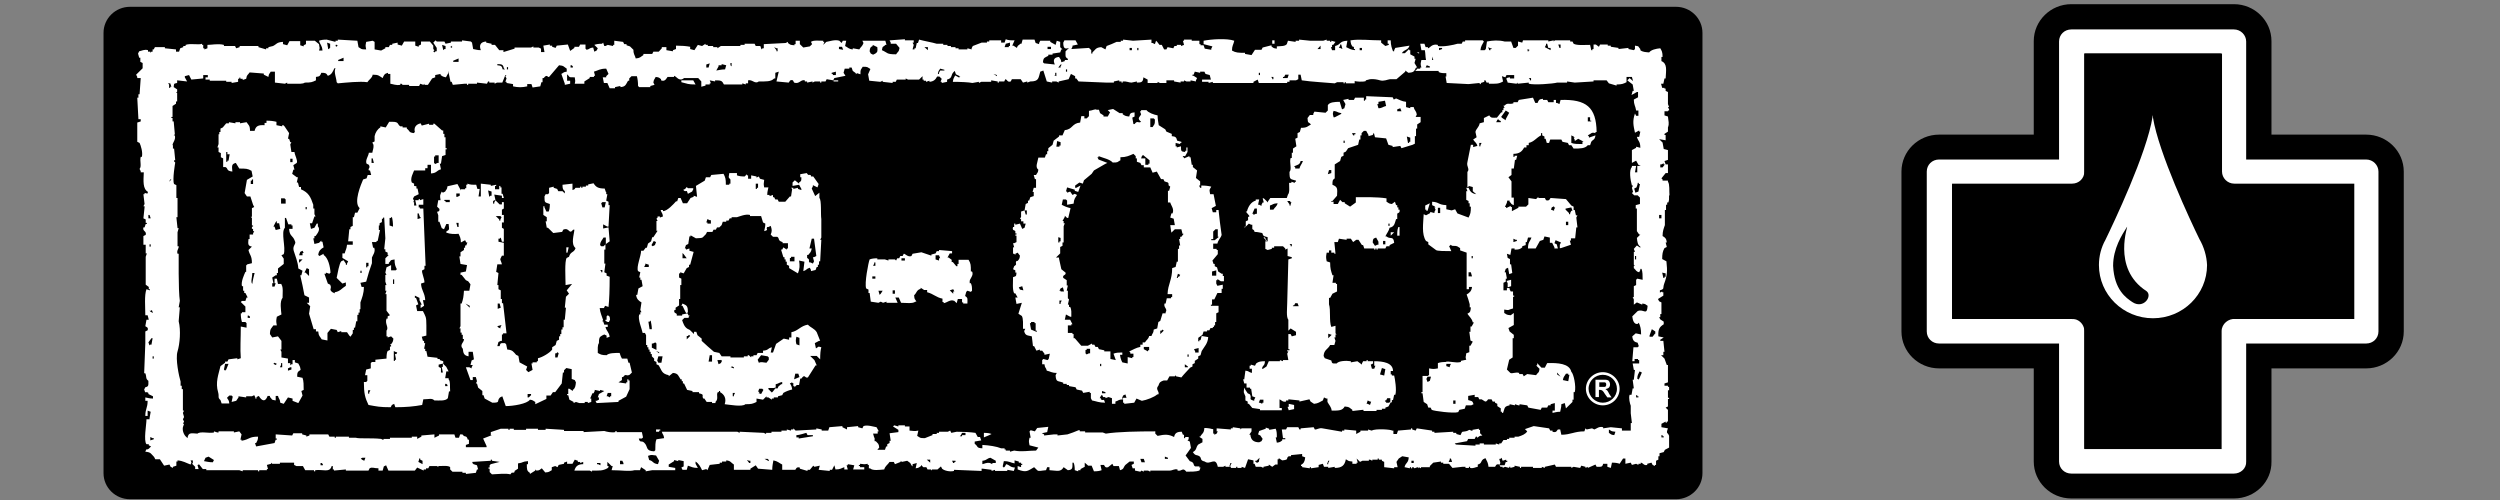
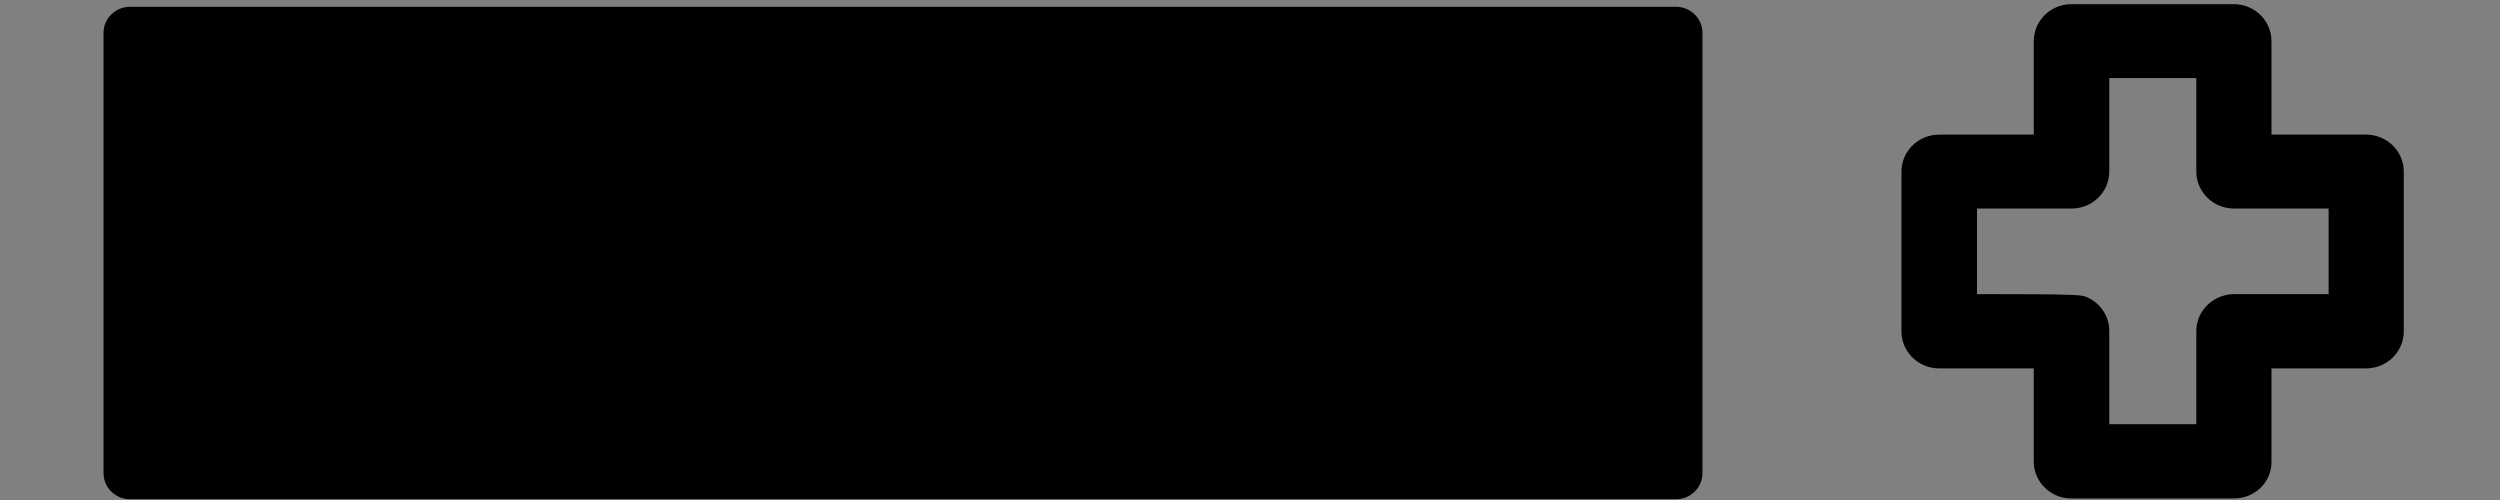
<svg xmlns="http://www.w3.org/2000/svg" width="180" height="36" viewBox="0 0 180 36" fill="none">
  <rect x="0" y="0" width="180" height="36" fill="#808080" stroke="none" />
-   <path d="M160.841 35.89H149.135C147.644 35.89 146.43 34.696 146.43 33.23V26.524H139.611C138.12 26.524 136.905 25.33 136.905 23.864V12.353C136.905 10.887 138.12 9.693 139.611 9.693H146.43V2.96C146.43 1.495 147.644 0.3 149.135 0.3H160.841C162.331 0.3 163.546 1.495 163.546 2.96V9.693H170.365C171.856 9.693 173.071 10.887 173.071 12.353V23.864C173.071 25.33 171.856 26.524 170.365 26.524H163.546V33.23C163.574 34.696 162.359 35.89 160.841 35.89ZM151.868 30.542H158.135V23.837C158.135 22.317 159.433 21.122 161.006 21.176H167.66V15.014H160.841C159.35 15.014 158.135 13.819 158.135 12.353V5.621H151.868V12.353C151.868 13.819 150.653 15.014 149.163 15.014H142.344V21.176H149.025C149.411 21.176 149.825 21.231 150.184 21.366C151.206 21.773 151.868 22.751 151.868 23.837V30.542Z" fill="black" />
-   <path d="M160.841 34.098H149.135C148.638 34.098 148.252 33.718 148.252 33.23V24.733H139.61C139.114 24.733 138.727 24.352 138.727 23.864V12.353C138.727 11.865 139.114 11.485 139.61 11.485H148.252V2.988C148.252 2.499 148.638 2.119 149.135 2.119H160.841C161.337 2.119 161.724 2.526 161.724 2.988V11.485H170.365C170.862 11.485 171.249 11.892 171.249 12.353V23.864C171.249 24.352 170.862 24.733 170.365 24.733H161.724V33.23C161.752 33.718 161.337 34.098 160.841 34.098ZM150.046 32.334H159.957V23.837C159.957 23.321 160.454 22.914 160.951 22.968H169.509V13.222H160.868C160.371 13.222 159.985 12.815 159.985 12.353V3.856H150.074V12.353C150.074 12.842 149.687 13.222 149.19 13.222H140.549V22.968H149.107C149.245 22.968 149.383 22.968 149.522 23.022C149.853 23.158 150.074 23.484 150.074 23.837V32.334H150.046Z" fill="white" />
-   <path fill-rule="evenodd" clip-rule="evenodd" d="M150.074 13.249V3.856H159.902V13.249V13.276H169.454V22.941H159.902V32.307H150.074V22.941H140.549V13.276H150.074V13.249Z" fill="black" />
-   <path fill-rule="evenodd" clip-rule="evenodd" d="M158.356 17.213C157.693 15.855 155.43 11.023 155.015 8.471V8.254C155.015 8.281 155.015 8.336 154.988 8.363C154.988 8.336 154.988 8.336 154.988 8.308V8.39C154.574 11.05 152.144 16.127 151.592 17.267C151.288 17.81 151.123 18.434 151.123 19.086C151.123 21.203 152.862 22.914 155.015 22.914C157.169 22.914 158.908 21.203 158.908 19.086C158.88 18.434 158.687 17.783 158.356 17.213Z" fill="white" />
-   <path d="M153.524 21.746C153.083 21.448 152.227 20.878 152.144 19.14C152.144 17.891 152.779 16.914 153.138 16.344C153.304 16.073 151.978 19.303 154.546 20.959C155.015 21.312 154.325 22.289 153.524 21.746Z" fill="black" />
+   <path d="M160.841 35.89H149.135C147.644 35.89 146.43 34.696 146.43 33.23V26.524H139.611C138.12 26.524 136.905 25.33 136.905 23.864V12.353C136.905 10.887 138.12 9.693 139.611 9.693H146.43V2.96C146.43 1.495 147.644 0.3 149.135 0.3H160.841C162.331 0.3 163.546 1.495 163.546 2.96V9.693H170.365C171.856 9.693 173.071 10.887 173.071 12.353V23.864C173.071 25.33 171.856 26.524 170.365 26.524H163.546V33.23C163.574 34.696 162.359 35.89 160.841 35.89ZM151.868 30.542H158.135V23.837C158.135 22.317 159.433 21.122 161.006 21.176H167.66V15.014H160.841C159.35 15.014 158.135 13.819 158.135 12.353V5.621H151.868V12.353C151.868 13.819 150.653 15.014 149.163 15.014H142.344V21.176C149.411 21.176 149.825 21.231 150.184 21.366C151.206 21.773 151.868 22.751 151.868 23.837V30.542Z" fill="black" />
  <path fill-rule="evenodd" clip-rule="evenodd" d="M122.577 34.071C122.577 35.103 121.721 35.944 120.672 35.944H9.359C8.31 35.944 7.454 35.103 7.454 34.071V2.363C7.454 1.332 8.31 0.49 9.359 0.49H120.672C121.721 0.49 122.577 1.332 122.577 2.363V34.071Z" fill="black" />
-   <path fill-rule="evenodd" clip-rule="evenodd" d="M101.843 4.535L101.926 4.236H101.843V4.073L101.54 3.911V3.612H101.457V3.531L101.153 3.829H100.932C101.126 3.53 101.374 3.639 101.485 3.286C101.153 3.34 100.794 3.395 100.463 3.449L100.38 3.612V3.693H100.297C100.215 3.476 100.132 3.259 100.132 2.906H99.911V3.15H99.994V3.232L99.745 3.313L99.442 3.069V2.906C98.641 2.906 97.868 2.798 97.233 2.906C97.261 3.178 97.288 3.232 97.399 3.368H97.481V3.531H97.564V3.612C97.261 3.585 97.15 3.503 96.929 3.395L97.012 2.933C96.405 2.96 96.57 3.205 96.129 3.313V3.612H95.908L95.825 3.395H95.908V3.232H95.991L96.156 3.015L95.853 2.933V3.015H95.77V2.933H95.521V2.852L95.273 2.933H94.334C94.058 2.906 93.81 2.879 93.534 2.852V2.933H93.285V3.015L92.733 2.933L92.65 3.178C92.512 3.34 92.236 3.313 91.932 3.34V3.503C91.684 3.476 91.684 3.449 91.546 3.34V3.259L90.911 3.422L90.828 3.585H90.359L90.11 3.965L89.641 3.883V3.802C89.172 3.802 88.978 3.802 88.702 3.639C88.702 3.286 88.813 3.205 88.868 2.933C88.344 2.743 87.184 2.825 86.659 2.933V3.178L87.294 3.34L87.212 3.503V3.585L86.742 3.503L86.659 3.259H86.439V3.178H86.356V2.933H85.804V2.852H85.251V2.933H85.169L85.251 3.232L85.031 3.313V3.232H84.727V3.313H84.561L84.478 3.476L84.064 3.395L83.981 3.558H83.816L83.65 3.232H83.485L83.319 3.015L83.236 2.933L83.153 3.178L82.988 3.096H82.905V2.852C82.463 2.879 82.021 2.906 81.58 2.933L80.862 2.852V2.933H80.696V3.015H80.393C80.144 3.123 79.923 3.232 79.675 3.313L79.592 3.558L79.288 3.395C78.874 3.422 78.874 3.585 78.653 3.775V3.856H78.57V3.612L78.405 3.449C77.991 3.476 77.549 3.503 77.135 3.531L77.218 3.368V3.286L77.604 3.205L77.439 2.906H76.638L76.555 3.069C76.555 3.476 76.666 3.558 76.969 3.449L76.721 3.693C76.721 4.019 76.666 4.101 76.886 4.236V4.318H76.666V4.399L76.417 4.481C76.389 4.236 76.334 4.263 76.251 4.101C75.865 4.128 75.81 4.345 75.948 4.644C75.672 4.616 75.423 4.589 75.175 4.562L75.092 4.481C75.12 4.128 75.23 4.155 75.478 4.019V3.938H75.782V3.856L76.334 3.775L76.417 3.558H76.5L76.334 3.395V3.015L76.086 2.933L76.003 3.232L75.617 3.015V2.933H74.899L74.816 3.096V3.178L74.567 3.096L74.485 2.852H73.629L73.546 3.15H73.463C73.325 3.313 73.297 3.205 73.215 3.449L72.966 3.286H72.883L73.049 2.906C72.773 2.906 72.607 2.906 72.414 2.825L72.331 3.069H72.083V2.906H71.227V2.988H71.061V3.069H70.675L70.04 3.313L69.957 3.476V3.558L69.653 3.476V3.558H69.018V3.476H68.797V3.395H68.466V3.313H68.218V3.232H67.914V3.15H67.445C67.086 3.042 66.561 2.96 66.175 2.852L66.092 3.096H66.009L65.926 3.476H65.844V3.558H65.705L65.788 3.232L65.705 3.069H65.788V2.906H65.153V2.825C64.794 2.852 64.408 2.879 64.049 2.906L64.132 3.069V3.15H64.518L64.767 3.449C64.712 3.775 64.656 3.693 64.518 3.911C63.8 3.911 63.939 3.802 63.497 3.612C63.552 3.259 63.58 3.422 63.745 3.232H63.828L63.745 2.933H62.089L62.172 3.096C62.089 3.34 61.978 3.368 61.868 3.558L61.399 3.476V3.558C61.095 3.53 61.067 3.422 60.846 3.313L60.929 2.933H60.681L60.598 3.096L60.432 2.933C60.129 2.825 59.687 2.988 59.494 3.015L59.273 3.232L59.356 3.015H59.273V2.933C58.997 2.933 58.555 2.879 58.389 3.015L58.472 3.178L58.307 3.34L57.837 3.422L57.589 3.178V2.933H57.285V3.178H57.202V3.259C56.871 3.232 56.926 3.232 56.733 3.096V3.015L56.567 3.096C56.043 3.123 55.518 3.15 54.994 3.178V3.476H54.911L54.828 3.558L54.745 3.313H54.414L54.331 3.15H53.613V3.232H53.31V3.313H51.902L51.653 3.476V3.395H51.35V3.313H50.963V3.232H50.797V3.15L50.549 3.313L50.245 3.232L49.997 3.612L49.693 3.531V3.368C49.417 3.313 49.058 3.286 48.672 3.286V3.531L48.451 3.612V3.693L47.981 3.612V3.395H47.65V3.476L47.429 3.721H47.043L46.96 3.883H46.325V3.965C46.104 4.101 46.104 4.182 45.773 4.209C45.718 3.965 45.607 3.938 45.607 3.585L45.359 3.34L45.11 3.259V3.178H44.945L44.862 3.015L44.227 2.933V3.232H44.144V3.313L43.758 3.232L43.592 3.313H43.509L43.426 3.069L43.343 3.15C43.095 3.15 42.929 3.178 42.791 3.232L43.04 3.476L42.957 3.639L42.791 3.721L42.709 3.422C42.405 3.449 42.488 3.531 42.239 3.585L42.156 3.503V3.205H41.77L41.687 3.368H41.356V3.449L41.052 3.666L40.886 3.205C40.61 3.232 40.362 3.259 40.086 3.286L40.003 3.449L39.755 3.368V3.286H39.589V3.205L39.12 3.286L39.202 3.748H38.954V3.503L38.788 3.422H38.402V3.34L38.236 3.422H37.049V3.503C36.773 3.585 36.525 3.666 36.248 3.748V3.612H35.945L35.641 3.232H35.393V3.15L35.006 3.069V2.988C34.592 3.015 34.481 3.259 34.62 3.612C34.343 3.612 34.261 3.558 34.067 3.531L33.985 3.069L33.902 2.988L33.267 2.906V2.988H32.466V3.069L32.08 3.15L31.997 2.988H31.445L31.362 2.906L31.196 3.069L31.445 3.449V3.693H31.362L31.279 3.775L31.196 3.693L31.279 3.612L31.196 3.531V3.286L30.948 2.988H30.313V3.205L30.147 3.286V3.368L29.899 3.286V2.988H29.098L28.932 3.286L28.629 3.205V3.069L28.242 3.15V3.232H28.077L27.994 3.395H27.745V3.476L27.442 3.639L26.972 3.558V3.015L26.834 2.933L26.365 3.015C26.31 3.313 26.31 3.259 26.365 3.558C25.951 3.558 26.061 3.531 25.813 3.395L25.73 2.933C25.261 2.906 24.791 2.879 24.322 2.852V2.933H24.156V3.015L23.521 2.852C23.273 2.852 23.107 2.879 22.969 2.933C23.052 3.232 23.19 3.259 23.218 3.639H22.969C23.052 3.395 22.997 3.476 22.969 3.178L22.666 2.933H22.031V3.178L21.865 3.259V3.34L21.616 3.259V2.96H20.843L20.678 3.259L20.374 3.178V3.015C19.905 3.042 19.932 3.178 19.656 3.313L19.325 3.395V3.476H19.159V3.558L18.607 3.395V3.313H18.055H17.255V3.395L17.006 3.476L16.923 3.313H16.123V3.232C15.709 3.123 15.239 3.232 14.935 3.232V3.476L14.715 3.558V3.476H14.632V3.232H14.549V3.15C14.3 3.259 13.748 3.096 13.362 3.232V3.313H13.196V3.395L12.975 3.476L12.893 3.721H12.672V3.558C12.396 3.53 12.147 3.503 11.871 3.476V3.395H11.153L11.07 3.558H10.988V3.721H10.905L10.822 3.802V3.721H10.656V3.612C10.408 3.531 10.187 3.666 10.021 3.693L9.939 3.856L10.021 4.155H10.104V4.454L10.27 4.535V4.915L9.801 5.377L9.883 5.539V5.621H10.132C10.104 6.001 10.077 6.408 10.049 6.788H9.966V7.032H9.883C9.911 7.548 9.939 8.064 9.966 8.58H10.132V8.743L9.883 8.824V10.209L10.049 10.29C10.132 10.453 10.297 10.969 10.215 11.295H10.132C10.049 11.593 10.215 11.973 10.049 12.163L10.132 12.326V12.408H10.353C10.325 13.032 10.27 13.602 10.656 13.819C10.573 14.037 10.656 13.901 10.408 13.901V13.982H10.325L10.408 14.688L10.325 14.851H10.408V14.932C10.38 15.204 10.353 15.448 10.325 15.72L10.491 15.801V16.045H10.573V16.127H10.491L10.408 16.371H10.325C10.242 16.67 10.573 16.616 10.491 16.914L10.325 16.995V17.62H10.491V18.244H10.573L10.491 18.489V19.873V20.497L10.712 20.66V20.823H10.794V20.905L10.546 20.823C10.38 21.258 10.463 22.126 10.463 22.697H10.629L10.712 23.022H10.546L10.463 23.484C10.491 23.538 10.712 23.538 10.629 23.782L10.463 23.864V24.705C10.435 25.438 10.408 26.171 10.38 26.877H10.463C10.573 27.149 10.463 27.257 10.684 27.42C10.684 27.746 10.712 27.827 10.463 27.882L10.38 28.044C10.491 28.424 10.463 28.126 10.684 28.289V28.37L11.015 28.533V28.696C10.739 28.696 10.656 28.642 10.463 28.615V28.859H10.629C10.629 29.375 10.463 29.429 10.463 29.945H10.629V29.565L10.85 29.646L10.767 30.108V30.189H10.546C10.546 30.569 10.325 31.736 10.546 31.981H10.712V32.062L10.877 32.144L10.712 32.307C10.518 32.442 10.573 32.225 10.463 32.524C10.877 32.551 10.877 32.687 11.098 32.904L11.181 33.067H11.512L11.816 33.528L12.202 33.447L12.285 33.61L12.451 33.691V33.61L12.699 33.528V33.23H12.782V33.148C13.169 33.175 13.417 33.338 13.721 33.447C13.804 33.202 13.804 33.365 13.721 33.148H13.886V33.365H13.804L14.052 33.61V33.773H14.3L14.218 33.474H14.3V33.392L14.604 33.773H14.853V33.854H15.57H17.227L17.475 33.935V33.854H18.58V33.935H18.663V33.854H19.215V33.773H19.297L19.215 33.474L19.518 33.392V33.311L19.601 33.392H20.153V33.311H21.175V33.474L21.34 33.555H21.81L21.975 33.854H22.61V33.935H22.693V33.854C23.245 33.773 23.742 34.071 23.88 33.555H23.963V33.8H24.046V33.881C24.322 33.854 24.626 33.827 24.902 33.8V33.881H25.675H26.531L26.613 33.718C26.807 33.61 26.917 33.718 27.248 33.718V33.881H27.552L27.635 33.583L27.8 33.501L27.966 33.881H29.871L30.037 33.664L30.506 33.881V33.8H30.672V33.718H30.837L30.92 33.555H31.472L31.555 33.637V33.555C31.804 33.555 32.3 33.501 32.411 33.637V33.8L32.577 33.963H33.294V34.044H33.543V34.125L34.261 34.044L34.343 33.8H34.426L34.343 33.501L34.095 33.42L34.012 33.338V33.257C34.454 33.23 34.896 33.202 35.337 33.175V33.094H35.42V33.175L35.972 33.257L35.337 33.42L35.255 33.501V33.664H35.172V33.745H35.255V33.99L35.42 34.153C35.917 34.125 36.442 34.071 36.745 34.153C36.911 33.908 36.856 34.125 37.049 33.99V33.908L37.297 33.745V33.365C37.712 33.311 37.574 33.23 38.015 33.202V33.42H37.932C37.932 33.8 37.932 33.908 38.153 34.044V34.125L38.54 33.881V33.8L38.623 33.881C38.871 33.881 38.871 33.8 39.009 33.718L39.258 34.017C39.589 33.99 39.506 33.963 39.727 33.854V33.637L39.975 33.555L40.141 33.637L40.224 33.474L40.61 33.392V33.311L40.831 33.23V33.392H41.218L41.383 33.094L41.604 33.175V33.257H41.77V33.338L41.991 33.257V33.42C41.604 33.42 41.439 33.583 41.356 33.881H42.46L42.626 33.963V33.881C43.178 33.881 43.371 33.908 43.73 33.718L43.813 33.637V33.555H43.73V33.257L43.813 33.338L44.034 33.555H44.117L44.034 33.854C44.807 33.854 45.276 33.963 45.69 33.854H46.077L46.159 33.637L46.491 33.854V33.935L46.96 33.854H48.617V33.691L48.147 33.61V33.447L48.534 33.202V33.121L48.837 33.202V33.121L49.224 33.202V33.583L49.058 33.664L49.141 33.827H49.445L49.528 33.528C49.804 33.61 49.859 33.691 50.245 33.691L50.08 33.392V33.23C50.3 33.365 50.439 33.61 50.549 33.854L50.853 33.773L50.935 33.854L51.101 33.474C51.35 33.447 51.571 33.42 51.819 33.392V33.311H51.985V33.23H52.288V33.148C52.62 33.175 52.62 33.311 52.84 33.447V33.827H54.028V33.745L54.414 33.501L54.58 33.745C54.911 33.773 55.27 33.8 55.601 33.827C55.601 33.528 55.656 33.338 55.684 33.148C55.988 33.202 56.098 33.338 56.319 33.447V33.827H57.258C57.313 33.8 57.313 33.583 57.589 33.664V33.745L58.141 33.908V33.827H58.307L58.555 33.528L58.638 33.61L59.025 33.528L58.942 33.827C59.19 33.854 59.466 33.881 59.742 33.908V33.827H59.908L59.991 33.664L60.074 33.501L60.156 33.8C60.515 33.8 60.543 33.718 60.791 33.637V33.8H61.04L60.957 33.501H61.04V33.42L61.509 33.501L61.426 33.8H62.227V33.637H61.923V33.555H61.84V33.474H61.923V33.392C62.255 33.42 62.172 33.447 62.475 33.392V33.474H62.558V33.718H62.641C62.834 33.908 63.331 33.827 63.663 33.8C63.745 33.528 63.911 33.474 64.049 33.257H64.353L64.436 33.42L64.85 33.257V33.175L64.932 33.257L65.319 33.175L65.54 33.338L65.623 33.501L65.705 33.583V33.42L66.009 33.338L65.926 33.718C66.175 33.691 66.175 33.637 66.313 33.555V33.474L66.478 33.637H66.699L66.782 33.8H67.031V33.881L67.113 33.8H67.5L67.748 33.583L67.831 33.745C67.969 33.881 68.383 33.99 68.687 33.908V33.827C69.35 33.854 70.012 33.881 70.675 33.908V33.745H70.758L71.393 33.827V33.908L71.641 33.827V33.908H72.525V33.827L72.994 33.908L73.077 33.664C72.69 33.637 72.745 33.501 72.442 33.42L72.359 33.583L72.276 33.664L72.193 33.583L72.276 33.202C72.69 33.202 72.745 33.311 73.049 33.365V33.148L73.353 33.23V33.311H73.436H73.518V33.392H73.601V33.474H73.518V33.637L73.27 33.555V33.8C73.905 34.044 73.988 33.908 74.457 33.637L74.678 33.854C74.788 33.963 74.954 33.881 75.313 33.854L75.396 33.637H75.561V33.854C76.113 33.881 76.362 34.017 76.583 33.637L76.886 33.854C77.245 33.827 77.218 33.691 77.218 33.311H77.3C77.356 33.447 77.383 33.61 77.383 33.854L77.632 33.935V33.854H77.797V33.773L78.101 33.61V33.311L78.35 33.528H78.598L78.764 33.935C79.012 33.935 79.178 33.908 79.316 33.854L79.233 33.474H79.481C79.537 33.501 79.537 33.718 79.785 33.637L80.089 33.392L80.172 33.555H80.558L80.641 33.854C80.945 33.773 80.862 33.664 81.028 33.474L81.331 33.23H81.635V33.392L81.469 33.474L81.552 33.718H81.718V33.881L82.104 33.963L82.187 33.881L82.353 33.963V33.881H82.656L82.822 33.963V33.881H84.23C84.423 33.881 84.534 33.745 84.782 33.8V33.881C85.113 33.963 85.141 33.61 85.417 33.963C85.748 33.963 86.135 33.963 86.356 33.881L86.439 33.664H86.356V33.583H86.052C85.859 33.474 86.052 33.311 85.666 33.202L85.362 32.795L85.748 32.252L85.666 31.791L85.5 31.709L85.583 31.628V31.465H85.334V31.547H85.251V31.302H85.169L85.086 31.085C84.727 31.085 84.589 31.194 84.534 31.465C84.12 31.248 83.844 31.275 83.347 31.384L83.181 31.221V31.058C81.939 31.058 80.475 31.085 79.62 31.221L79.399 31.139H78.129V31.058H77.742V30.976H77.659C77.383 31.085 77.135 31.194 76.859 31.275L76.141 31.356V31.275H75.893L75.175 31.356V31.275L75.009 31.194L75.396 31.112L75.478 30.732C75.202 30.759 74.954 30.786 74.678 30.814L74.512 31.058L74.209 30.976L74.126 31.058L74.209 31.519H74.126C74.043 31.818 74.098 31.845 74.126 32.062L74.761 32.225L74.595 32.442C73.988 32.442 73.601 32.551 73.021 32.442L72.718 32.524V32.442H72.414V32.361H72.331V32.279H72.083C71.751 32.144 71.227 32.062 70.73 32.035V32.279C70.261 32.252 70.454 32.144 70.178 31.954V31.791L70.647 31.709L70.564 31.465H70.399L70.233 31.166C69.874 31.112 69.35 31.085 68.88 31.085L68.494 31.166L68.411 31.003L68.245 31.085H67.61V31.166H67.445V31.248H67.141V31.329L66.589 31.547C66.175 31.547 66.285 31.519 66.037 31.384L66.12 31.003C65.788 31.058 65.871 31.031 65.485 31.003V30.705H65.153V30.623H64.684V30.705L64.38 30.623L64.297 30.705L64.684 30.949V31.112L64.049 31.194L64.132 31.736H64.049V31.899L63.883 31.981V32.144H63.8L63.718 32.388H63.166L63.304 32.225C63.276 31.927 63.221 31.954 63.055 31.764H62.972V31.519H62.945L62.862 31.221H63.193V31.058H63.276L63.11 30.759C62.917 30.732 62.448 30.569 62.172 30.678L62.089 30.841L61.785 30.759V30.678C61.509 30.705 61.261 30.732 60.985 30.759V30.922L60.653 30.759V30.678C60.35 30.705 60.018 30.732 59.715 30.759L59.632 31.003H59.163V30.922L58.776 30.841V30.922C58.279 30.949 57.782 30.976 57.285 31.003L57.12 30.841V30.922H56.954V31.003L56.65 30.922V31.003H56.264V31.085H55.546V31.166H55.159V31.248L54.994 31.166C54.414 31.139 53.834 31.112 53.255 31.085V31.166L53.089 31.085H51.515C50.135 31.085 48.81 31.085 47.65 31.085C47.705 31.302 47.788 31.275 47.816 31.547L47.264 31.628C47.181 31.818 47.181 32.117 47.181 32.415L47.098 32.497C46.435 32.469 46.684 32.144 46.38 31.872C46.187 31.682 46.077 31.927 45.994 31.574H46.215L46.297 31.492L46.215 31.112H44.393V31.031H44.31V31.112C44.034 31.166 43.675 31.085 43.509 31.031C43.012 31.058 42.515 31.085 42.018 31.112V31.031H40.61V30.949C40.169 30.922 39.727 30.895 39.285 30.868V30.949H38.733V30.868H37.877V30.949H36.994V30.868H36.69V30.949H36.607V30.868H36.055C35.834 30.949 35.586 31.031 35.337 31.112V31.329H35.42L34.785 31.574L35.034 32.117V32.198H33.543V32.035L33.764 31.954V31.655H33.681C33.571 31.275 33.488 31.547 33.294 31.275H33.129L33.046 31.519H32.797L32.715 31.275H31.61V31.356L31.279 31.519V31.275C30.975 31.302 30.644 31.329 30.34 31.356V31.438L30.037 31.601V31.438H29.65V31.519H28.077V31.601H27.607V31.682L27.442 31.601C26.696 31.519 25.896 31.601 25.62 31.519H25.123V31.438H24.184V31.519H24.101V31.438H23.715L23.632 31.275H22.279V31.356L22.058 31.438V31.356L21.755 31.275V31.194H21.12L21.037 31.356C20.65 31.329 20.236 31.302 19.85 31.275V31.574H19.932V31.655H19.85L19.767 31.899C19.325 31.981 18.883 32.062 18.442 32.144L18.359 31.899H18.442C18.524 31.736 18.58 31.682 18.58 31.438C17.917 31.438 18 31.628 17.393 31.736V31.655H17.31L17.393 31.275L17.227 31.058L16.84 31.139V31.058H15.736V31.139H15.653L15.405 31.058V31.139C15.046 31.221 14.439 31.031 14.218 31.221C13.776 31.194 13.555 31.112 13.5 31.547L13.417 31.465C13.279 31.356 13.113 31.058 13.169 30.759L13.252 30.515H13.169L13.252 30.352L13.169 30.189L13.252 30.026L13.169 29.728L13.252 29.565H13.169V28.017H13.086V27.773H13.003V27.474C12.893 27.122 12.617 25.846 12.782 25.303C12.948 24.76 13.031 23.782 12.865 23.131C12.893 22.805 12.92 22.452 12.948 22.126H12.865L12.948 21.665C12.893 21.339 12.865 20.389 12.865 19.71V18.271H12.782C12.699 18.027 12.893 17.891 12.865 17.729H12.782V16.724L12.865 16.425H12.782C12.755 16.154 12.727 15.91 12.699 15.638H12.782V14.254H12.699V13.331L12.534 13.249C12.396 12.951 12.617 11.702 12.617 11.702L12.534 11.62V11.539H12.617C12.589 11.268 12.561 10.969 12.534 10.697H12.451V10.453H12.423C12.423 10.263 12.672 10.073 12.589 9.747H12.506L12.589 9.666C12.561 9.367 12.534 9.041 12.506 8.743H12.423V8.498H12.34V8.417H12.423V7.63L12.672 7.467V7.304H12.755V6.68H12.672L12.755 6.598V6.435L12.506 6.272C12.534 6.001 12.506 6.028 12.755 5.974V5.784C13.003 5.811 13.224 5.838 13.472 5.865L13.307 5.567V5.485L13.61 5.404L13.776 5.729C14.052 5.702 14.356 5.675 14.632 5.648V5.404H14.963V5.567H14.797V5.729H15.101V5.811H16.288V5.892H16.675V5.974L17.144 5.892V5.675H17.227V5.594H17.31V5.675H17.475V5.757L17.724 5.675C17.779 5.349 17.834 5.431 17.972 5.214C18.304 5.241 18.663 5.268 18.994 5.295V5.377L19.325 5.539C19.353 5.295 19.408 5.322 19.491 5.159H19.794V5.947L20.512 6.028L20.678 5.947V6.028H21.23C21.479 6.028 21.81 6.055 21.948 5.947C22.39 5.947 22.472 5.919 22.748 5.784V5.539C23.052 5.512 23.052 5.431 23.135 5.241C23.439 5.241 23.494 5.268 23.604 5.458C23.88 5.377 23.963 5.159 24.073 4.915H24.156C24.018 5.186 24.212 5.567 24.239 5.919L24.322 6.001C24.929 5.947 25.923 5.838 26.448 5.919C26.586 5.702 26.779 5.648 26.834 5.377C27.276 5.377 27.276 5.458 27.552 5.621C27.635 5.404 27.69 5.295 27.939 5.241V5.322H28.104V6.028C28.297 6.055 28.518 6.164 28.822 6.109V6.028H28.905L28.988 6.109H29.457V6.191H30.175L30.258 6.028L30.479 6.109L30.561 6.028V6.109H30.81L31.113 5.648L31.334 5.567V5.404L31.721 5.322V5.404C31.886 5.512 31.859 5.512 32.107 5.567L32.273 5.268V5.105L32.439 5.892H32.521L32.604 6.109C32.88 6.082 33.184 6.055 33.46 6.028H33.626V6.109H33.709V6.028H34.343V5.947L35.061 6.028L35.144 5.865H35.227V5.947H35.613V6.028L35.779 5.947H36.166L36.386 5.404H36.469L36.386 5.485L36.469 5.648L36.386 5.892H36.469V5.974L36.939 6.055V6.218C37.297 6.3 37.601 6.3 37.96 6.218V6.055H38.264L38.346 6.3L38.899 6.218L38.981 5.919H39.064V5.621H39.147C39.396 5.295 39.423 5.594 39.534 5.539L40.252 4.698C40.61 4.725 40.583 4.806 40.804 4.942V5.159C40.555 5.186 40.583 5.241 40.417 5.322L40.666 6.028V6.109L41.052 6.028V5.811H40.831V5.349C41.08 5.567 40.859 5.567 41.383 5.567C41.411 5.865 41.439 5.757 41.383 6.028H42.074V5.865L42.46 5.621V5.539H42.764V5.458H42.846L42.764 5.159C43.067 5.078 43.178 4.942 43.647 4.942L43.813 5.322L43.647 5.485V5.567H43.399L43.481 5.974H43.73L43.896 6.354H44.282V6.272L44.669 6.191V6.272C45.055 6.245 45.055 6.082 45.221 5.811H45.304V5.648L45.469 5.485H45.856C45.911 5.702 45.939 5.892 45.939 6.191L46.021 6.272H46.822V6.191L47.126 6.109L47.043 5.947C47.071 5.702 47.126 5.729 47.209 5.539C47.457 5.567 47.457 5.594 47.595 5.702V5.784C47.899 5.919 48.009 5.594 48.064 5.539H48.534V5.458C48.699 5.485 48.893 5.919 49.252 5.621H50.273L50.494 5.865V6.245L50.797 6.164V6.082H51.101V6.001H51.184L51.101 5.784L51.488 5.865V5.784C51.929 5.784 51.985 5.811 52.123 6.082H53.448V6.001L53.696 6.082V6.001H53.862V5.784C54.166 5.702 54.359 6.082 54.635 5.865C55.132 5.865 55.518 5.892 55.739 5.648H55.822V5.241L56.071 5.159L55.905 5.865C56.181 5.892 56.485 5.919 56.788 5.947C56.843 5.919 56.843 5.702 57.092 5.784L57.175 5.947C57.561 6.082 57.644 5.702 57.948 5.784V5.865H58.113V5.947L58.5 5.865V5.947L58.666 5.865H59.052V5.947H59.135V5.865H59.439L59.521 5.702L59.991 5.784L60.074 5.621C60.322 5.567 60.598 5.512 60.874 5.458L60.736 5.241L60.819 4.942H61.15V4.861H61.316L61.399 5.105L61.62 5.268V5.349L61.702 5.268L61.951 5.349C61.951 4.942 61.978 5.051 62.117 4.806C62.531 4.806 62.42 4.834 62.669 4.969L62.503 5.349L62.586 5.811C62.862 5.838 63.11 5.865 63.386 5.892L63.552 5.811V5.892C63.8 5.919 64.021 5.947 64.27 5.974V5.892H64.491L64.573 5.729H64.96H65.209V5.648L65.374 5.729H66.175L66.423 5.485V5.729H66.506V5.811H66.672V5.892L66.92 5.811V5.892C67.224 5.865 67.362 5.729 67.472 5.512H67.638L67.804 5.675L67.721 5.892H67.804V5.974L68.19 5.892V5.729C68.604 5.621 68.439 5.404 68.659 5.186L68.742 5.105L68.825 5.349L68.991 5.431L69.156 5.512H69.073V5.594L68.77 5.431C68.687 5.594 68.632 5.648 68.604 5.892C69.156 5.892 69.764 5.919 70.012 5.974L70.481 5.892V5.974L70.647 5.892H71.365V5.784L71.834 5.865V5.947H71.917V5.865H72.304L72.386 5.702C72.525 5.729 72.525 5.947 72.773 5.865L72.856 5.702H73.491L73.656 5.947L73.96 5.865V5.947L74.181 5.865C74.816 5.865 74.761 5.621 74.899 5.159L75.12 5.078C75.202 5.349 75.285 5.594 75.368 5.865L75.754 5.947V5.865H76.058L76.224 5.947V5.865C76.472 5.811 76.693 5.757 76.942 5.702L77.107 5.322L77.411 5.485V5.648H77.494L77.659 5.865C78.322 5.892 78.985 5.919 79.647 5.947H80.199V5.865L80.586 5.784V5.865H80.751V5.947H80.834V5.865C81.11 5.838 81.276 5.947 81.469 5.947L81.856 5.865V5.947C82.215 5.947 82.297 5.892 82.325 5.567L82.629 5.729V5.974H83.347V5.892L83.512 5.974H83.981V5.784H84.534V5.865L85.003 5.947V5.865H85.251V5.784L85.417 5.865H85.721V5.784L86.107 5.865V5.784L86.19 5.621L85.942 5.458H85.859V5.377H85.942L86.025 5.159L86.411 5.241V5.159H86.715L86.797 5.322L87.101 5.404L87.184 5.729H86.549V5.892H87.018V5.974L87.322 5.892V5.974H89.144H90.248V5.892L90.552 5.729L90.635 5.974H92.678V5.892H92.844V5.784H93.313L93.478 5.702V5.377H93.644L93.727 5.784C94.417 5.892 95.577 5.947 96.101 6.001L96.267 5.919H96.736V6.001H96.819V5.919H96.902V6.001H97.537V5.838C97.647 5.865 98.089 5.919 98.337 5.838V5.784L98.641 5.702C98.945 5.675 99.166 5.729 99.359 5.784C99.635 5.865 99.883 5.729 100.077 5.702H100.546L101.181 5.159V5.078L101.402 5.241C101.816 5.214 101.816 5.132 101.954 4.861H102.037L101.843 4.535ZM75.423 3.368H75.672V3.531H75.423V3.368ZM11.07 31.628L10.822 31.709V31.465L10.988 31.547H11.07V31.628ZM10.684 15.72V15.475H10.767L10.85 15.72H10.684ZM10.767 17.593H10.85V17.756H10.767V17.593ZM10.85 22.398L10.932 22.316L11.015 22.534L10.85 22.452L10.767 22.371H10.85V22.398ZM10.85 24.787L10.767 24.868L10.684 24.651L10.905 24.352H10.988L10.905 24.814H10.85V24.787ZM11.07 25.818H10.988V25.655H11.07V25.818ZM83.871 32.877L84.092 32.958V33.04H83.871V32.877ZM82.353 33.04L82.436 33.284H82.187L82.104 33.04H82.353ZM70.758 33.175C71.089 33.121 71.034 33.012 71.31 32.958L71.696 33.175V33.338H71.448V33.42L71.282 33.338C71.034 33.284 70.896 33.392 70.73 33.42V33.175H70.758ZM69.184 31.329L69.267 31.166H69.515V31.329H69.267V31.411H69.101L69.184 31.329ZM68.797 33.175V33.257H68.715V33.338H68.632L68.549 33.175H68.797ZM66.975 33.094V33.311L66.727 33.094H66.975ZM57.34 31.329C57.589 31.329 58.003 31.166 58.058 31.166L58.141 31.329H58.528V31.411C58.196 31.465 57.837 31.519 57.506 31.574V31.492H57.34V31.329ZM55.27 33.04L55.353 33.121V33.202L55.049 33.04H55.27ZM53.945 33.175H54.028V33.338H53.945L53.779 33.121L53.945 33.175ZM47.236 32.795L47.457 33.175L47.374 33.42C46.96 33.365 47.071 33.202 46.739 33.121L46.656 32.822C46.96 32.714 46.905 32.768 47.236 32.795ZM44.641 33.175H44.807L44.889 33.338V33.42H44.641V33.175ZM42.985 33.338H43.233V33.501L43.067 33.42H42.985V33.338ZM30.175 33.094V33.012H30.258V33.094L30.423 33.175V33.42L30.12 33.257L30.175 33.094ZM26.089 32.958H26.31L26.227 33.175L26.061 33.094L25.979 33.012L26.089 32.958ZM23.08 33.338H23.163L23.245 33.42V33.501H23.08V33.338ZM14.797 32.958L15.018 32.877L15.405 33.121L15.322 33.284C15.046 33.284 14.88 33.23 14.687 33.202L14.797 32.958ZM12.175 13.086L12.258 12.923H12.34L12.175 13.086ZM23.797 3.449H23.715V3.531H23.632L23.549 3.069L23.77 3.15V3.449H23.797ZM24.267 3.368L24.101 3.286H24.184V3.205L24.35 3.286H24.267V3.368ZM24.736 4.399H24.35V4.318L24.736 4.155V4.399ZM32.08 3.531H31.997L31.914 3.612L31.831 3.232L32.08 3.313V3.531ZM32.549 3.449L32.383 3.368H32.466L32.549 3.286V3.449ZM33.018 4.454H32.632V4.372L33.018 4.209V4.454ZM36.193 4.996C36.138 4.752 36.083 4.725 35.807 4.698V4.616C36.138 4.616 36.221 4.644 36.276 4.915L36.359 4.996H36.193ZM36.58 4.996H36.497V4.834H36.58V4.996ZM41.245 4.861H41.08V4.698H41.163L41.245 4.779V4.861ZM51.018 4.861H50.853V4.644L51.101 4.562L51.018 4.861ZM52.205 4.996C51.929 4.996 51.764 5.051 51.571 5.078L51.736 4.779V4.698H51.957V4.616L52.288 4.698L52.205 4.996ZM52.675 4.779L52.592 4.698V4.535H52.675V4.779ZM55.988 3.693H55.905V3.612L55.739 3.395L55.905 3.476H55.988V3.693ZM60.184 5.404H59.963V5.322H59.88V5.241L60.184 5.159V5.404ZM60.405 3.531V3.368H60.626L60.709 3.585L60.405 3.531ZM63.028 3.856L62.862 3.938L62.696 3.856L62.613 3.693C62.641 3.422 62.669 3.395 62.834 3.313V3.232L63.166 3.395C63.193 3.666 63.193 3.748 63.028 3.856ZM66.81 3.612L66.561 3.395H66.81V3.612ZM67.997 5.078H67.693L67.61 5.241V5.322H67.528C67.555 5.078 67.61 5.105 67.693 4.942L67.997 5.024V5.078ZM71.779 5.485L71.531 5.322L71.779 5.404V5.485ZM72.718 3.313H72.635V3.395H72.331L72.414 3.15L72.718 3.069V3.313ZM76.058 5.485L75.893 5.404H75.975V5.241H76.058V5.485ZM76.362 4.779V4.861H76.196L76.362 4.644H76.445L76.362 4.779ZM76.831 5.159H76.748V4.996H76.831V5.159ZM81.497 3.612H81.331V3.449H81.497V3.612ZM81.966 3.612H81.883V3.449H81.966V3.612ZM90.718 5.404H90.635V5.241H90.718V5.404ZM91.684 5.702H91.601V5.621L91.518 5.539H91.684V5.702ZM92.705 5.621H92.374V5.539H92.457L92.54 5.377H92.788L92.705 5.621ZM95.08 3.531H94.859L95.08 3.286V3.531ZM96.488 3.449H96.405L96.488 3.286V3.205H96.57L96.653 3.531L96.488 3.449ZM98.061 3.612H97.896V3.449H98.061V3.612ZM91.601 2.906H91.767V3.15H91.601V2.906ZM120.092 13.086V13.005H119.705V12.923L119.623 12.842L119.926 12.462H120.092V11.838H119.926L119.843 11.593L120.092 11.512V10.806L119.788 10.725L119.705 10.263L119.457 10.019L119.926 10.1V9.72H119.843V9.639L120.092 9.476V9.177C120.202 8.879 120.12 8.743 120.092 8.39L119.843 8.308V8.01H120.092V7.956H120.175V7.874L120.092 7.711H120.175L120.092 7.494V6.625L119.926 6.544V6.381H119.843V6.327H119.678L119.595 6.028H119.761L119.843 5.648H119.926C119.954 5.051 120.064 4.589 119.623 4.399V4.101H119.705C119.705 3.748 119.65 3.666 119.54 3.476C119.236 3.503 118.877 3.585 118.739 3.775C118.463 3.748 118.27 3.748 118.104 3.612V3.531C117.911 3.34 118.077 3.34 117.718 3.286V3.531L117.635 3.612L117.248 3.531V3.449C117 3.476 116.779 3.503 116.531 3.531V3.449L115.978 3.368V3.286H115.758V3.205H115.205L115.123 3.368L114.902 3.205H114.736V3.531H114.653V3.612H114.57L114.488 3.232C114.129 3.232 113.549 3.286 113.301 3.15L113.218 2.988H113.052V2.906H111.948L111.865 2.988V2.906L111.478 2.988V2.906H109.656L109.601 3.069L109.297 2.988V3.286L109.132 3.449H108.966L108.801 2.988H108.331C107.917 2.879 107.475 2.906 107.061 2.988L106.978 3.531L106.896 3.612H106.592C106.62 3.313 106.73 3.205 106.84 2.988L106.758 2.906H105.488V2.988H105.322L105.239 3.15H104.936C104.687 3.232 103.886 3.395 103.528 3.313V3.232C103.086 3.123 102.948 3.476 102.81 3.476V3.395H102.644L102.561 3.15H102.258L102.34 3.612H102.589C102.644 3.911 102.616 4.019 102.672 4.318H102.34C102.285 4.589 102.258 4.589 102.34 4.861H102.258V4.942H102.009V5.024H101.926V5.105H103.583V5.186C103.748 5.268 103.886 5.268 104.135 5.268V5.512H104.08L104.162 5.974C104.687 6.001 105.212 6.028 105.736 6.055C105.985 6.028 106.261 6.001 106.537 5.974V6.055H106.62V5.974L106.868 5.892V5.784H106.951L107.034 5.947H107.199V6.028C107.724 6.028 107.889 6.055 108.221 5.865L108.138 5.485L108.386 5.567L108.469 5.404H109.021V5.648H108.718V5.567C108.304 5.621 108.497 5.675 108.552 5.947L109.187 6.028L109.27 5.947V6.028C109.518 6.001 109.794 5.974 110.07 5.947V6.028C110.457 6.137 111.837 6.028 112.113 5.947H112.831V5.865L113.383 5.947C113.825 5.919 114.294 5.892 114.736 5.865V5.784H115.675L115.84 6.001L116.393 6.164V6.082C116.779 6.082 116.89 6.028 117.11 5.919V5.539H117.497L117.58 5.838L117.331 5.621L117.166 5.784L117.552 6.082L117.635 6.544H117.552L117.469 6.842L117.856 6.625H117.939V7.005L117.635 7.168C117.635 7.548 117.745 7.603 117.801 7.956H117.966V8.336H117.801L117.718 8.173C117.524 8.716 117.607 9.041 117.718 9.557L118.021 9.394V9.476H118.104L118.021 9.856H117.856C117.939 10.182 118.104 10.154 118.104 10.643L117.801 10.562V10.643L117.497 10.806V11.729L117.801 11.566L117.966 11.865L118.132 11.946H117.883V12.408H117.718L117.801 11.946H117.497V12.028C117.276 12.245 117.386 12.951 117.497 13.358H117.58L117.497 13.521L117.58 13.819L117.497 13.901L117.663 14.064H117.911L118.077 14.226V14.688L117.773 14.77V15.014H117.856V16.643L118.021 16.887H118.104L117.856 17.131C117.883 17.403 117.911 17.647 118.104 17.756V17.837L117.856 17.674L117.635 17.919L117.718 18.136H117.635V19.059L117.718 19.14H117.635V19.303C117.801 19.439 117.773 19.547 118.021 19.602L118.104 19.439V19.357H118.187C118.27 19.547 118.27 19.846 118.27 20.145L117.883 20.063L117.801 20.145V20.525L117.635 20.606V21.393H117.552L117.635 21.556V21.936L117.856 21.773L118.242 21.936V21.855C118.491 21.882 118.463 21.909 118.629 22.018C118.574 22.778 118.353 22.208 117.911 22.398L117.524 22.778C117.552 23.022 117.635 23.375 117.911 23.321L117.994 23.239C118.104 23.484 118.159 23.674 118.159 24.081L117.773 24L117.524 24.217C117.552 24.515 117.663 24.624 117.911 24.678L117.994 24.922L117.911 25.004H117.607C117.58 25.33 117.552 25.683 117.524 26.008H117.69V25.846H117.939V25.927H118.021V26.171H117.552L117.635 26.633H117.718L117.635 27.339H117.552L117.635 27.963H117.552L117.469 28.424H117.331C117.248 28.669 117.359 29.076 117.414 29.212V29.755L117.497 30.461H117.414V31.003H116.779V30.841C116.503 30.814 116.255 30.786 115.978 30.759L115.426 30.841V30.759C115.123 30.678 114.957 30.868 114.791 30.922L114.626 30.841L114.239 30.922L114.156 30.841L114.074 31.058C113.356 31.058 113.08 31.302 112.417 31.302L112.334 30.922H112.169C112.113 30.949 112.086 31.194 111.782 31.085V31.003H111.616L111.534 30.841C111.175 30.786 110.788 30.732 110.429 30.678L109.794 30.895L109.96 31.058C109.822 31.275 109.574 31.356 109.325 31.438H109.049V31.519H108.663V31.601H108.497V31.682H108.248L108.083 31.927H107.945V32.008L107.696 31.927V32.008H106.84V31.927H106.537V32.008H106.233V32.089L104.825 32.008L104.742 31.927C105.046 31.872 105.322 31.818 105.626 31.764L105.709 31.601H106.178L106.261 31.438H106.343V31.519C106.537 31.438 106.426 31.384 106.73 31.356L106.564 31.194V30.949H106.482V30.868L106.012 30.949V31.031L105.791 30.949L105.626 31.031C105.212 31.139 105.322 30.976 105.156 31.329L104.853 31.248V31.166H104.632V31.085C104.19 31.112 103.748 31.139 103.279 31.166V31.085H103.113V31.003C102.755 30.949 102.368 30.895 102.009 30.841L101.926 31.003L101.678 30.922V30.841H101.595V30.922C101.264 30.949 100.96 30.976 100.656 31.003L100.574 31.248H100.325V31.003H100.242C100.159 30.922 99.055 30.841 98.751 31.003L98.503 30.922V31.003H97.951V31.085L97.647 31.248V31.003C97.371 30.976 97.067 30.949 96.791 30.922V31.003H96.626V31.085C96.156 31.003 95.687 30.922 95.218 30.841C94.969 30.786 94.804 30.949 94.666 30.922L94.583 30.759C94.251 30.786 93.948 30.814 93.644 30.841V30.922H93.561L93.478 30.759H92.678L92.595 30.922H92.291L92.374 31.547H92.54V31.628H92.319V31.709C92.181 31.818 92.153 31.845 91.932 31.872L91.85 31.492H91.932C91.932 31.221 91.932 31.058 91.85 30.868L91.38 30.949V30.868L91.132 30.786V30.868L90.662 31.031L90.58 31.275L90.745 31.356L90.911 31.601L90.828 31.764L90.662 31.845C90.248 31.845 90.055 31.655 90.028 31.302H89.945L90.11 31.058V30.841H89.393L89.31 30.922V30.841L88.758 30.759V30.841H88.62V30.922C88.261 30.895 87.929 30.868 87.598 30.841V31.058H87.681L87.598 31.221L87.432 31.302V31.221H87.35V30.895H87.267C87.239 30.868 86.963 30.814 86.715 30.814C86.687 31.221 86.549 31.194 86.411 31.438H86.328L86.577 31.601V31.845L86.273 32.008C86.08 32.225 86.19 32.388 85.886 32.551C86.08 32.849 86.135 32.714 86.356 32.849C86.549 32.985 86.356 33.148 86.742 33.23C87.129 33.528 87.515 32.822 87.681 33.61H88.067L88.233 33.528V33.61H88.62V33.691H89.006V33.61H89.089V33.691H89.393V33.61L89.641 33.691L89.862 33.067L90.248 33.148V33.392H90.331L90.414 33.61H90.8L90.966 33.691V33.61L91.353 33.528V33.447L91.601 33.61L91.822 33.447H91.988V33.067H92.07V32.985L92.319 33.148C92.871 33.094 92.54 33.012 92.788 32.849H92.954V32.768C93.23 32.741 93.478 32.714 93.754 32.687V32.849L93.975 32.931C93.948 33.23 93.865 33.365 93.672 33.474V33.555H93.754V33.637L94.307 33.718V33.637H94.389V33.718L94.942 33.637V33.474L95.245 33.392L95.328 33.61H95.632V33.691L96.101 33.61V33.691C96.626 33.691 96.819 33.501 96.902 33.067C97.095 33.175 97.04 33.202 97.371 33.23V33.392H97.675V33.311H97.758L97.675 33.012L97.923 33.257L98.089 33.175H98.558V33.094H98.641L98.807 33.175V33.094H99.193V33.012H99.276V33.094H99.497V33.175L99.662 33.257V33.637L100.38 33.718V33.637H100.629L100.546 33.257L100.712 33.012L100.96 32.849L101.429 32.931C101.402 33.365 101.209 33.284 101.126 33.637L101.512 33.718V33.637H101.595V33.718H101.678V33.637H101.761L101.843 33.718L102.064 33.637L102.147 33.718V33.637L102.313 33.718V33.637H102.948V33.555L103.196 33.311L103.748 33.23V33.311H103.914V33.392H104.328L104.577 33.691L105.294 33.61H105.515V33.691H105.764V33.61H105.847V33.691C106.095 33.745 106.205 33.637 106.399 33.61V33.447C106.702 33.365 106.592 33.23 106.785 33.067L106.951 32.985C107.061 33.202 107.144 33.311 107.172 33.61H107.641C107.696 33.583 107.696 33.365 107.945 33.447L108.028 33.61H108.193V33.691L108.359 33.61L108.663 33.691V33.61H108.745V33.691L109.049 33.61V33.528L109.436 33.61V33.691H109.518V33.61H110.374V33.691H111.009V33.61L111.23 33.691V33.61L111.948 33.447L112.031 33.61H113.135V33.691L113.301 33.61L113.77 33.691L113.853 33.528L114.156 33.61V33.691L114.322 33.61V33.691L114.874 33.447L114.957 33.61C115.288 33.61 115.371 33.637 115.426 33.392H115.73V33.61L115.978 33.691L116.061 33.311C116.31 33.311 116.475 33.338 116.613 33.392L116.862 33.012H117.028V33.392L117.414 33.311L117.497 33.474L117.801 33.392L117.966 33.474V33.392H118.132V33.311C118.297 33.311 118.353 33.555 118.601 33.474V33.392L118.905 33.311L118.988 33.474L119.153 33.555V33.474H119.236V33.175L119.402 33.094V32.849H119.485V32.632L119.788 32.551L119.871 32.388L120.175 32.225V31.384C120.092 31.112 119.926 31.275 120.092 30.841L119.623 30.759V30.515L119.926 30.352V30.433H120.009V30.352H120.092V29.51L119.926 29.348L120.092 29.266V28.723H120.175V28.642H120.092V28.099H120.175V27.854H120.092V27.773H119.843V27.61L120.092 27.529V26.28H120.009L119.843 25.818L119.595 25.574H119.761V25.33H119.843C119.816 25.058 119.788 24.814 119.761 24.543H119.54V24.461L119.788 24.298L119.402 24.217C119.374 23.701 119.485 23.538 119.788 23.348V23.158L119.54 22.995L119.457 22.832H119.54V22.615H119.623V21.773L119.457 21.692L119.374 21.529L119.761 21.285V21.041H119.678V20.986L119.512 21.068V20.905C119.871 20.796 119.705 20.769 119.816 20.443C120.037 19.846 120.064 19.547 119.982 18.814L119.678 18.651C119.678 18.299 119.705 18.109 119.843 17.864L120.009 17.783L119.926 17.457H120.009C119.982 17.186 119.899 17.104 119.705 16.995C119.705 16.643 119.788 16.453 119.871 16.208V15.122H119.954V14.742H120.037V14.579H120.12C120.23 14.281 120.12 14.172 120.202 14.037C120.175 13.792 120.23 13.249 120.092 13.086ZM102.948 4.861H102.644L102.727 4.698L102.948 4.779V4.861ZM103.196 4.318H103.113V4.236V4.073L103.196 4.318ZM103.831 3.531L103.61 3.612V3.449H103.831V3.531ZM107.393 3.531H107.31V3.612H107.227L107.144 3.395L107.31 3.476H107.393V3.531ZM109.988 3.531L110.153 3.612H110.07V3.693H109.988V3.531ZM110.236 5.784H110.153V5.702L110.07 5.621H110.236V5.784ZM111.644 3.612L111.23 3.395L111.313 3.232V3.15H111.396L111.478 3.449H111.644V3.612ZM112.362 3.449H112.279L112.196 3.205H112.362V3.449ZM117.801 18.679H117.718V18.434H117.801V18.679ZM117.966 13.792L117.745 13.874L117.663 13.575L117.828 13.493L117.911 13.249V13.168H117.994V13.249H118.077L117.966 13.792ZM88.592 33.501V33.583H88.509L88.592 33.338H88.675L88.592 33.501ZM90.635 33.257L90.469 33.338V33.257H90.386V33.175H90.469L90.69 32.958L90.635 33.257ZM95.632 33.338V33.42H95.549L95.632 33.175H95.715L95.632 33.338ZM101.788 33.338H101.623V33.175H101.788V33.338ZM104.301 33.257L104.383 33.094V33.012H104.466L104.549 33.257H104.301ZM108.497 33.257H108.414L108.331 33.501H107.945L108.028 33.338L107.945 33.04H108.028L108.11 32.958L108.193 33.175L108.442 33.094V33.175H108.524V33.257H108.497ZM116.227 31.329C115.978 31.302 116.006 31.275 115.84 31.166V30.922C116.034 31.031 115.978 31.058 116.31 31.085L116.227 31.329ZM117.966 28.615H117.801V28.452H117.883V28.533H117.966V28.615ZM118.049 27.203L117.966 27.366V27.284H117.883C117.883 26.986 117.966 26.931 118.049 26.741L118.215 26.823L118.049 27.203ZM119.153 24.027L118.988 24.244H118.767V24.162L118.932 23.701L119.181 23.864V24.027H119.153ZM119.623 31.329H119.705V31.411H119.788V31.492H119.623V31.329ZM119.54 11.838H119.623L119.788 11.756V11.838H119.871L119.705 12.055H119.54V11.838ZM119.623 15.72H119.457V15.475H119.623V15.72ZM119.926 19.683V19.927H119.843V20.009H119.761L119.678 19.629L119.926 19.683ZM102.009 3.775H102.175V3.856L102.009 3.775ZM49.058 5.784H49.914L50.08 6.082C49.528 6.082 49.5 6.028 49.058 5.919V5.784ZM60.018 5.784H60.35V5.865H60.018V5.784ZM12.34 6.245H12.258V6.327H12.175V6.082L12.092 6.001H12.258L12.34 6.245ZM101.926 8.417L102.009 8.254C101.954 7.928 101.843 7.983 101.788 7.711H101.54V7.793L101.236 7.711V7.331C100.932 7.304 100.739 7.168 100.518 7.087L100.353 7.168L100.27 7.005C99.635 6.978 99 6.951 98.365 6.924V7.168H98.282V7.25H98.199V7.032H97.564L97.481 7.195H97.095V7.114L96.709 7.195L96.874 7.494L96.791 7.793L96.626 7.874L96.46 7.331C96.101 7.331 95.715 7.358 95.604 7.575V7.956L95.439 8.118C95.19 8.091 94.914 8.064 94.638 8.037L94.555 8.2V8.281H94.307L94.141 8.498C94.169 8.933 94.196 8.743 94.389 8.96C94.141 9.096 94.113 9.204 93.672 9.204L93.589 9.503L93.423 9.584V9.91L93.258 9.992L93.34 10.534L93.092 10.697V10.996H93.009V11.376H92.926C92.816 11.702 93.037 12.163 92.844 12.38C92.844 12.978 92.899 12.869 93.313 13.005V13.086H93.23V13.168L92.981 13.086V13.168H92.816C92.816 13.439 92.871 13.874 92.733 14.009L92.65 14.254H91.463L91.297 14.498V14.579L90.994 14.281H90.911L90.994 14.579H90.911L90.828 14.742V14.824L90.662 14.742H90.58L90.662 14.362H90.414V14.444C90.083 14.525 89.862 14.878 89.779 15.231H89.696L89.945 15.53V15.611H89.862V15.855L89.696 15.937V16.317H89.613V16.398L89.917 16.1L90.083 16.181H90.166V16.48C90.193 16.561 90.276 16.48 90.331 16.697C90.58 16.697 90.69 16.751 90.883 16.778C90.966 17.05 91.021 16.995 91.27 17.077V17.376H91.104V17.919L91.27 18L91.573 17.919V17.837H91.656H91.739V17.729H92.374L92.54 17.891V17.973L92.705 17.891V18.434L93.009 18.516V18.597L92.761 18.679C92.733 19.737 92.706 20.796 92.678 21.855C92.678 22.181 92.595 22.832 92.761 23.022V23.809L92.926 23.647L93.313 23.891V24.135L93.009 24.217L92.926 24.054H92.761V25.14H92.844V25.221H92.678V25.303H92.761L92.678 25.465L92.761 25.927H92.374V26.008L92.153 25.927V26.008H91.353L91.187 26.389L90.939 26.551H90.856C90.939 26.226 91.049 26.389 91.077 26.008C90.773 26.008 90.607 26.036 90.442 26.171L90.359 26.334L90.055 26.253V26.334H89.972V26.551H90.138V26.85C89.889 26.796 89.945 26.714 89.669 26.687L89.586 27.311H89.503L89.586 27.61H89.751V27.909H90V27.99H90.083L90.166 28.533L90.386 28.615L90.304 28.777V28.859C89.834 28.723 90.166 28.723 90 28.397L89.834 28.316L89.669 28.072L89.586 27.909C89.531 28.343 89.531 28.18 89.669 28.533V28.832L89.834 28.913V29.076H89.917L90.166 29.375L90.718 29.456V29.538H92.291V29.375H92.126V28.75C92.264 28.805 92.347 28.968 92.595 28.913V28.832H92.761V28.75C93.037 28.777 93.285 28.805 93.561 28.832V28.913L94.279 28.75L94.362 28.913L94.61 29.076C94.914 29.049 95.025 28.94 95.245 28.832L95.328 28.615L95.494 28.696H95.577V28.94C95.687 29.157 95.853 29.293 95.88 29.565C96.405 29.565 96.653 29.565 96.819 29.266C97.178 29.293 97.178 29.375 97.371 29.51V29.592L98.089 29.51H98.172V29.592H99.11V29.51H99.497V29.429H99.745V29.348L99.966 29.266L100.132 28.968H100.215V28.805H100.297L100.38 28.424H100.463C100.574 28.099 100.436 27.257 100.38 27.04H100.215V26.959H100.132V26.714H100.297C100.297 26.117 99.58 26.008 98.945 26.008V26.334H99.028L98.945 26.551H98.779L98.696 26.253L98.862 26.171V26.008H98.475V25.927H98.393V26.008H98.144L98.061 26.171V26.253L97.73 26.008L97.261 26.09V26.008C96.902 25.954 96.377 25.981 96.239 26.171C95.936 26.171 95.908 26.198 95.853 25.954L95.383 25.791L95.3 25.628C95.328 25.167 95.604 25.167 95.77 24.841H96.073L96.156 24.543L96.073 24.298H96.156V24.081H96.239L96.156 24V23.457L95.853 23.538C95.687 23.131 95.825 22.316 95.687 21.909V21.448H95.77L95.936 21.149L96.267 20.986V20.443H96.184V20.362H95.936L96.018 19.819H95.936C95.825 19.493 95.77 19.33 95.77 18.896L95.521 18.814C95.466 18.516 95.466 18.489 95.521 18.19H95.687V18.027H95.853V18.19H96.073V18.271H96.156C96.129 18 96.101 17.701 96.073 17.43H96.322L96.405 17.186L96.957 17.267V17.186H97.261L97.426 17.43L97.647 17.267H97.813L98.061 17.647H98.144L98.227 17.891H98.945V17.973H99.028V17.891H99.11V17.973H99.193V17.891H99.745L99.828 17.729H100.049V17.647L100.38 17.484C100.325 16.941 100.104 17.267 99.828 17.023H99.745C99.856 16.778 99.994 16.643 100.049 16.398C100.408 16.317 100.408 16.1 100.518 15.774H100.601V15.394C100.629 15.312 100.822 15.367 100.767 15.095H100.684V14.932H100.601V14.77H100.518L100.436 14.525L100.215 14.688C99.966 14.661 99.994 14.607 99.828 14.525V14.281C99.138 14.172 98.227 14.199 97.62 14.199V14.579L97.206 14.878L96.819 14.634V14.552H96.653L96.488 14.389L96.322 14.688H96.018V14.525H95.853V14.471H95.936L96.267 14.091C96.294 13.575 96.322 13.466 95.936 13.303C95.936 13.032 95.936 12.951 96.101 12.842V11.838L96.488 11.593L96.57 11.295L96.736 11.213V10.996L96.902 10.915L97.067 10.67L97.785 10.426L97.868 10.046H97.951V9.747H98.034V9.584L98.199 9.421H98.365L98.531 9.72V9.802L98.834 9.72L98.917 9.557L99 9.883C99.276 9.91 99.525 9.937 99.8 9.964L99.966 10.426L100.27 10.507V10.589L100.822 10.507L100.905 10.67L101.705 10.426L101.871 10.345V9.802H101.954V9.259H102.037V8.96L102.285 8.797V8.417H101.926ZM90.497 15.394H90.414L90.248 15.475V15.394H90.166L90.331 15.014H90.497V15.394ZM91.684 15.095H91.436V14.797C91.712 14.715 91.601 14.661 91.988 14.634C91.932 14.878 91.794 14.905 91.684 15.095ZM93.009 17.729H92.926V17.647L92.844 17.566H93.009V17.729ZM92.926 14.715V14.797H92.844V14.715L92.678 14.471H92.899V14.552H92.981L92.926 14.715ZM90.966 28.995H90.883V29.076L90.718 28.995H90.635L90.718 28.777H90.966V28.995ZM93.092 22.072V21.991H93.175L93.258 21.828H93.423L93.506 22.045H93.092V22.072ZM93.561 12.136H93.258V12.055L93.175 11.973C93.423 11.865 93.589 11.865 93.644 11.593H93.81C93.727 11.838 93.617 11.892 93.561 12.136ZM99.883 28.669H100.104V28.913L100.021 28.995H99.8V28.913H99.718V28.832H99.8L99.883 28.669ZM99.497 26.497L99.745 26.578L99.662 27.04L99.359 26.959L99.497 26.497ZM98.475 28.832L98.641 28.913H98.724L98.641 29.157L98.475 29.076H98.393L98.475 28.832ZM95.632 24.027L95.88 24.108L95.632 24.352V24.027ZM99.966 16.1H100.049V16.263H99.966V16.1ZM99.58 17.349H99.745V17.593H99.58V17.349ZM99.083 17.104L99.248 17.403V17.62H99.166L99 17.701L98.834 17.457C98.862 17.213 98.834 17.186 99.083 17.104ZM95.853 12.462L95.604 12.543L95.687 12.245H95.853V12.462ZM96.57 8.2L96.101 8.444H96.018C95.963 8.173 95.936 8.227 96.018 7.983C96.35 8.037 96.239 8.091 96.57 8.146V8.2ZM96.819 10.29H96.736V10.127H96.819V10.29ZM97.592 9.666H97.509V9.747H97.426L97.344 9.584H97.592V9.666ZM99.248 7.793L99.166 7.494H99.248V7.331L99.718 7.25L99.8 7.63C99.552 7.684 99.525 7.793 99.248 7.793ZM100.601 8.037V7.874L100.822 7.793L100.905 8.01H100.601V8.037ZM101.54 10.209H101.457V10.29H101.374L101.291 9.829L101.54 9.91V10.209ZM112.362 7.195L112.279 7.494L112.113 7.413H112.031V7.195H111.865V7.358H111.478L111.396 7.195H111.092V7.114C110.788 7.141 110.788 7.223 110.705 7.413H110.54L110.374 7.032C110.043 7.087 109.684 7.141 109.353 7.195L109.27 7.358H108.966V7.44C108.635 7.548 108.552 7.358 108.331 7.603H108.248L108.331 7.765H108.248V7.928H108.166V8.091H108.083L107.779 8.471C107.448 8.471 107.365 8.526 107.227 8.308L106.84 8.498V8.797L106.537 8.879C106.482 9.177 106.261 9.286 106.233 9.503L106.316 9.883L106.067 10.046C106.178 10.236 106.316 10.263 106.371 10.507L106.067 10.589V10.426H105.902C105.819 10.833 105.736 11.268 105.653 11.675C105.57 12 105.847 12.163 105.653 12.38V13.466H105.736V13.385L106.04 13.466V13.765L106.288 13.982C105.957 13.928 105.847 13.792 105.736 13.521H105.57L105.653 13.765H105.57V14.389L105.736 14.471V14.634H105.819V14.878H105.902C105.902 15.312 105.874 15.394 105.736 15.665L104.936 15.367L104.77 15.068L104.521 15.149L104.135 15.068V14.77C103.528 14.742 103.638 14.552 103.113 14.525V14.77L103.279 14.851L103.362 14.932H103.279L103.362 15.095L103.279 15.258V15.34L102.975 15.258V15.34L102.672 15.502L102.506 15.421C102.478 16.073 102.34 16.86 102.672 17.349L102.837 17.43V17.593L103.389 18C103.445 18.081 104.107 18.081 104.494 18.081L104.328 17.701H104.411V17.62L104.577 17.701C104.991 17.701 104.88 17.729 105.129 17.864V18.027L105.598 18.19V20.823H105.764V20.66H105.985C105.957 20.959 105.791 21.095 105.598 21.203C105.681 21.448 105.764 21.665 105.819 21.909V22.126H105.902C105.874 22.425 105.874 22.479 105.653 22.588C105.791 22.805 105.985 22.941 106.04 23.212H106.123L105.957 23.511H105.874V23.891H105.791L105.874 24.515L106.04 24.597L105.874 24.895H105.791V25.357L105.57 25.438C105.543 25.737 105.488 25.683 105.57 25.9L105.184 25.981V26.063C104.797 26.171 104.245 25.954 104.08 26.063C103.831 26.063 103.666 26.09 103.528 26.144V26.524C103.224 26.578 103.196 26.578 102.893 26.524V26.986L102.81 27.067H102.423V28.235H102.34V28.316H102.423L102.506 28.94L102.755 29.103L102.837 29.348H103.003L103.086 29.51C103.224 29.592 104.659 29.782 104.991 29.673L105.074 29.51L105.46 29.429L105.543 29.185H105.929L106.095 29.103C106.012 28.832 105.957 28.886 105.709 28.805V28.506L106.178 28.424V28.587H106.426L106.509 28.75H106.675C106.896 28.859 106.951 29.049 107.144 28.75H107.393L107.475 28.913H107.641V28.995L107.807 29.076V29.239L108.055 29.402V29.646H108.138V29.728H108.221C108.359 29.375 108.276 29.266 108.69 29.185V29.103L109.077 29.185V29.103L109.325 29.185H109.408V29.103L109.96 29.185L110.043 29.348L110.926 29.51L111.009 29.348H111.396L111.478 29.185H111.644V29.103L111.948 29.022V29.565H111.782V29.728C111.975 29.7 112.058 29.646 112.334 29.646C112.362 29.456 112.417 29.348 112.417 29.103L112.666 29.022L112.748 29.402L113.218 28.94V28.777H113.301V28.235H113.383C113.494 27.827 113.301 26.904 113.135 26.768C112.997 26.171 112.169 26.117 111.396 26.144L111.23 26.47H110.982L110.678 26.144V26.307H110.595L110.843 26.551C110.816 26.877 110.733 26.796 110.595 27.013L109.96 26.931L109.712 27.094L109.629 26.931H109.38V26.85C109.104 26.768 108.883 26.931 108.745 26.85L108.497 26.606L108.663 25.9L108.911 25.737V24.352H108.994V24.108L108.69 23.864L108.607 23.619L108.994 23.402V22.534L108.773 22.697C108.442 22.669 108.497 22.642 108.304 22.534V22.289C108.718 22.371 108.58 22.289 108.939 22.208V21.366H109.021V21.285H108.939V20.986H108.773L108.69 20.823V20.742H108.497V20.905H108.248V20.362L108.414 20.28V20.063H108.497L108.414 19.602H108.331L108.414 19.357L108.58 19.276L108.663 19.737L108.883 19.656L108.801 19.032H108.718V18.651L108.552 18.57L108.497 18.271L108.745 18.353L108.828 17.891H109.049V17.973C109.353 17.973 109.436 17.946 109.601 17.81V17.729L109.85 17.647V17.43H109.932L110.015 17.104H110.264C110.153 17.43 110.015 17.403 110.015 17.891H110.567L110.871 17.349L111.12 17.267L111.202 17.023L111.589 17.104V17.484H111.755L111.92 17.81V17.891H112.169L112.086 17.593L111.92 17.511L112.003 17.294L112.39 17.457L112.307 17.62V17.864H112.39L113.107 17.62L113.024 17.321H113.107V17.158H113.411C113.439 16.887 113.466 16.643 113.494 16.371H113.577C113.549 16.154 113.521 15.91 113.494 15.665L113.577 15.502H113.466L113.383 15.122H113.301V14.878L113.135 14.797L112.748 14.335C112.389 14.308 112.003 14.281 111.644 14.254C111.589 14.281 111.589 14.498 111.313 14.416L111.23 14.254H110.761V14.172L110.595 14.335L110.043 14.254V14.715L109.877 14.878H109.325V14.96L108.856 15.204V14.905H108.773V14.824L108.442 14.987V14.905H108.359C108.414 14.715 108.497 14.688 108.524 14.444H108.69V14.525C108.856 14.661 108.745 14.688 108.994 14.77V14.226H108.828V13.059L108.607 12.761L108.828 12.598V12.136H108.994L109.077 11.512H109.159L109.242 11.213H109.049V11.295H108.966V11.077C109.408 11.077 109.601 10.887 109.739 10.616H109.905V10.453H110.07V10.29C110.457 10.209 110.623 9.91 110.954 9.747V9.584H111.037V9.747L111.202 9.829V9.992H111.285L111.368 10.29H111.534L111.616 10.046H112.417L112.5 10.209L112.886 10.29L112.969 10.453H113.135L113.301 10.697C113.77 10.697 114.129 10.697 114.322 10.453H114.488L114.57 10.209C114.709 10.019 114.819 10.1 114.874 9.747L114.405 9.91V9.829L114.322 9.747C114.598 9.611 114.57 9.503 114.874 9.584V9.503H114.957C114.929 7.711 114.212 7.141 112.362 7.195ZM103.666 15.34H103.528V14.96H103.693V15.34H103.666ZM105.736 19.9V19.602H105.902L105.985 19.9H105.736ZM106.04 18.597H105.957V18.434H106.04V18.597ZM104.383 26.361V26.443L104.135 26.361V26.198H104.466L104.383 26.361ZM104.77 29.076H104.632V28.832H104.797V29.076H104.77ZM106.592 10.453V10.534H106.509V10.29H106.675L106.592 10.453ZM108.028 8.797H107.724L107.807 8.634L107.889 8.553V8.634L108.055 8.716V8.797H108.028ZM112.748 26.904H112.914V26.986H112.997L112.914 27.447L112.528 27.366C112.555 27.122 112.666 27.067 112.748 26.904ZM112.113 26.823L112.362 27.122L112.113 26.959V26.823ZM112.748 15.014L113.135 14.932L113.218 15.177H113.135L113.052 15.34V15.421H112.969V15.34L112.721 15.095V15.014H112.748ZM112.748 15.964H112.914V16.208H112.748V15.964ZM111.727 14.932L111.893 14.851V14.932H111.975L111.893 15.095V15.177L111.672 15.095L111.727 14.932ZM108.966 17.186L109.132 17.267H109.215V17.349L108.966 17.43V17.186ZM108.414 8.58V8.661L108.166 8.498L108.083 8.417L108.414 7.956L108.663 8.118L108.414 8.58ZM114.018 10.209H113.936V10.372C113.632 10.372 113.328 10.372 113.135 10.29V9.747L113.301 9.829L113.383 9.91H113.301L113.383 10.073V10.154L113.632 9.992L113.936 10.154L114.018 10.209ZM114.57 8.743H114.322V8.444H114.488V8.688H114.57V8.743ZM32.3 27.311V27.23H32.052L32.135 26.741H32.3L32.135 26.416L31.886 26.171V26.416H31.804L31.886 26.823H31.748V26.497L31.583 26.416V26.253L31.914 26.171V26.008L31.666 25.927V25.846H31.5V25.764L30.782 25.683L30.699 25.275H30.616V25.113H30.534L30.616 24.705H30.534V24.543H30.451L30.368 24.244L30.699 24.162V23.429C30.699 22.778 30.644 22.805 30.451 22.398H30.037L29.954 21.991L30.12 21.909L29.954 21.448H29.871V21.285L30.202 21.448V21.611L30.368 21.936H30.285V22.181L30.534 22.018L30.451 21.611H30.616C30.589 21.068 30.34 20.932 30.313 20.416L30.561 20.335C30.561 20.036 30.34 19.629 30.396 19.466L30.561 19.384V19.14H30.644C30.589 17.756 30.534 16.398 30.479 15.014H30.23V14.932H30.147V14.742H30.479V14.335L30.23 14.416V14.335H30.147V14.416H29.899L29.982 14.797H29.816V14.552H29.733L29.816 14.471L29.733 14.308L29.816 14.145L30.147 13.982L30.064 13.575H29.982V13.412L29.816 13.385V13.222L29.65 13.141C29.512 12.842 29.761 12.435 29.816 12.272H30.616V12.109H30.782V11.865H31.031V12.489C31.472 12.462 31.417 12.272 31.748 12.191L31.666 11.783H31.748L31.831 11.24L32.08 11.159V10.752H32.163V10.67H32.08V9.883H31.997V9.639H31.914V9.394H31.831L31.279 8.906H31.196V8.987H30.893V8.906L30.368 9.041L30.285 8.879C29.926 8.96 29.788 9.204 29.871 9.503L29.788 9.584C29.402 9.53 29.54 9.449 29.291 9.259V9.177H28.988V9.096H28.822C28.601 8.96 28.739 8.77 28.27 8.77H28.021L27.773 9.177L27.386 9.096V9.177C27.193 9.286 27.027 9.53 26.972 9.802V10.182L26.807 10.263L26.89 10.426C26.917 10.67 26.834 10.806 26.807 10.996H26.558C26.531 11.24 26.282 11.539 26.393 11.783L26.558 11.865C26.696 12.136 26.475 12.082 26.558 12.272H26.641L26.724 12.598H26.475L26.393 12.842L26.144 12.923C26.006 13.249 25.426 14.579 25.896 14.987L25.73 15.312H25.564L25.482 15.638H25.399V16.263L25.233 16.344V16.507H25.15C25.123 16.805 25.095 17.077 25.067 17.376H25.399V17.62H24.985C24.957 17.946 24.874 18 24.819 18.244H24.653V18.57L25.067 18.814L24.985 18.977V19.059H24.902V18.977L24.736 18.733L24.57 18.814C24.432 18.95 24.294 19.737 24.239 20.009L24.653 20.416L24.902 20.335V20.579C24.626 20.742 24.488 20.986 24.101 21.041V21.122L23.936 21.041C23.632 20.823 23.936 20.796 23.77 20.497L23.604 20.416L23.356 19.71H23.466V19.629L23.715 19.71L23.797 19.629C23.77 19.195 23.632 18.57 23.3 18.353V18.271L22.997 18.434L22.914 18.353C22.942 18.054 23.107 17.919 23.3 17.81L23.218 17.403H23.135V17.321L22.969 17.484L22.638 17.566L22.555 17.158H22.638V16.995H22.721C22.831 16.833 23.107 16.534 22.886 16.29V16.1H22.804L22.638 16.398L22.39 16.48L22.307 16.073H22.472L22.638 15.584H22.721L22.638 15.421V15.014H22.555V14.742C22.362 14.172 22.224 13.874 21.672 13.629V13.466H21.534L21.451 13.141H21.368L21.451 12.761H21.368L21.037 12.516L21.12 12.218H21.202L21.12 11.892L21.368 11.729C21.451 11.539 21.23 11.213 21.202 10.942H20.982L20.899 10.399L20.982 10.236H20.899L20.816 9.992H20.733L20.816 9.584L20.485 9.096L20.402 9.014H20.319V9.096L19.905 9.014V8.77C19.684 8.716 19.491 8.688 19.187 8.688V8.851H19.049V9.014C18.607 8.987 18.414 9.069 18.331 9.421H18C18 9.014 17.89 9.014 17.752 8.797L17.282 8.879V8.797H16.951V8.879L16.482 8.797V8.879H16.288L16.04 9.177L15.874 9.259V9.503H15.791V9.666H15.736V10.372L15.653 10.616H15.736V10.942L15.902 11.023V11.322L16.067 11.403V12.028H16.233C16.454 12.136 16.261 12.299 16.73 12.353C16.702 11.973 16.647 11.81 16.979 11.729L17.227 12.136C17.696 12.136 17.834 12.136 18.11 12.299L18.193 12.706L17.779 12.951C17.724 13.276 17.669 13.575 17.613 13.901L17.779 14.145H18.027L18.221 14.742L18.304 14.905L18.138 14.987V15.611H18.055L18.138 15.693V16.235H18.221V16.317H18.138V16.48H18.221V16.643H18.304L18.221 16.805V16.887H17.972V17.213H17.89C17.862 17.566 17.834 17.701 18.138 17.756L17.89 18C17.972 18.38 18.138 18.38 18.138 18.95L17.807 19.032L17.724 19.113V19.575H17.669C17.586 19.765 17.337 20.28 17.42 20.606H17.503V20.932H17.586V21.095H17.669L17.834 21.421H17.752L17.669 21.665H17.42L17.337 21.746L17.669 22.072V22.479H17.42V22.561H17.337C17.337 22.832 17.365 22.995 17.42 23.185H17.669L17.752 23.267V23.592L17.337 23.511C17.337 24.38 17.282 25.113 17.337 25.791L17.089 25.873V25.791L16.454 25.873L16.371 26.036H16.205V26.117L15.874 26.361C15.736 26.959 15.488 27.529 15.709 28.262C15.791 28.56 15.653 28.615 15.874 28.805L15.957 29.049H16.509C16.482 28.777 16.426 28.805 16.343 28.642L16.509 28.479H16.675L16.758 28.56L16.675 28.94L17.006 28.859L17.172 28.615V28.533L17.724 28.615V28.533H18.138L18.304 28.452L18.386 28.615V28.696H18.469V28.587L18.635 28.506C18.856 28.886 19.104 28.968 19.27 28.506H19.436V28.587C19.629 28.75 19.463 28.777 19.85 28.832V28.506H20.015C20.07 28.75 20.153 28.696 20.181 28.995L20.429 29.076L20.733 28.615L21.064 28.696V28.859L21.479 29.022L21.782 28.479L21.699 28.153L21.865 28.072C21.865 27.746 21.865 27.42 21.782 27.203L21.396 27.122C21.396 26.823 21.423 26.768 21.644 26.633C21.616 26.389 21.561 26.334 21.479 26.171L21.23 26.09V25.927H21.064V26.226H20.982L20.899 26.307V26.144H20.733V25.818L20.264 25.737V25.33L20.181 25.167H20.264V24.543L20.015 24.217L19.601 24.298L19.436 24.054C19.436 23.647 19.546 23.647 19.684 23.429H19.932C19.877 23.131 19.877 23.104 19.932 22.805L20.264 22.642C20.236 22.343 20.126 21.692 20.346 21.448C20.346 21.149 20.402 20.66 20.264 20.497V20.443H20.015L19.932 20.063H19.767V20.389H19.85L19.767 20.633H19.601V20.389H19.684L19.601 19.982L19.85 19.819H19.932V19.656H20.015V19.33L20.429 19.004V18.624L20.264 18.38L20.429 18.299C20.595 17.837 20.209 16.724 20.512 16.398V15.693H20.595L20.761 16.154H20.982V16.235H21.064V16.48H20.816C20.843 17.023 21.092 16.941 21.23 17.349C21.368 17.566 21.037 17.674 21.147 18.054C21.258 18.434 21.451 18.841 21.479 19.33L21.782 19.493L21.699 19.819H21.616C21.727 20.308 21.837 20.769 21.92 21.258L22.252 21.421V21.801H22.086L22.334 22.045L22.252 22.588C22.362 22.968 22.472 23.321 22.583 23.701H22.748V23.864H22.914C22.942 24.217 23.024 24.19 23.163 24.434L23.577 24.515V23.972L23.825 23.674L24.239 23.755L24.322 23.918L24.57 23.837V23.918H24.985L25.15 24.162L25.233 24.244L25.399 24V23.755H25.482V23.592H25.564L25.647 23.131H25.73V22.669H25.813V22.506H25.896V22.262H25.951V21.773C26.061 21.448 26.199 21.149 26.199 20.66H26.034L25.951 20.362L26.365 20.28C26.475 19.846 26.641 19.33 26.779 18.95V18.543C26.834 18.38 27.055 18.136 26.945 17.837H26.862L26.779 17.43H27.11V17.349H27.193C27.248 17.077 27.304 16.833 27.359 16.561H27.276V16.235H27.331V16.073L27.497 15.991V15.747H27.58V15.665H27.663C27.69 16.154 27.718 16.67 27.745 17.158L27.663 17.946H27.745V18.109L27.911 18.19V18.353H27.994L27.745 18.597V19.004H27.994V18.923C28.187 18.76 28.021 18.733 28.408 18.679C28.408 19.032 28.463 19.167 28.573 19.384L28.491 19.466H28.159V19.086L27.828 19.249L27.745 19.629L27.828 19.792H27.745V20.28L27.828 20.525H27.745V20.932H27.828L27.745 21.176H27.828V22.371L28.077 22.697L27.911 22.778V22.941H27.828C27.69 23.321 28.021 23.565 27.828 23.809V24.217H27.911V24.298L28.159 24.217L28.325 24.38C28.297 24.624 28.27 24.624 28.159 24.787H28.077L28.159 24.868V24.95H28.077V25.194L27.911 25.275C27.856 25.357 27.828 25.547 27.828 25.818C27.552 25.846 27.304 25.873 27.027 25.9V26.063H26.779L26.696 26.144V26.524L26.365 26.606L26.282 27.013H26.448V27.42L26.365 27.502H26.199C26.199 28.316 26.282 28.642 26.531 29.157C27.138 29.266 27.331 29.32 28.132 29.32L28.215 29.157L28.38 29.076L28.463 29.32C29.236 29.32 29.816 29.266 30.396 29.157L30.479 28.75C30.893 28.75 31.086 28.642 31.279 28.832C31.638 28.832 32.08 28.886 32.245 28.669L32.328 28.18H32.411C32.383 27.854 32.439 27.447 32.3 27.311ZM30.064 15.367H30.147L30.23 15.611L30.313 15.693L30.064 15.774V15.367ZM31.252 11.268H31.334V11.186H31.583V11.729H31.5L31.334 11.81L31.252 11.729V11.268ZM16.454 11.566H16.371V11.648H16.288V11.023V10.942H16.371V11.105H16.537L16.454 11.566ZM18.221 13.249H18.055V13.005H18.138V12.923H18.221V13.249ZM16.288 26.606L16.205 26.687L16.123 26.606L16.205 26.198H16.454L16.288 26.606ZM18 22.887H17.834V22.724H17.917L18 22.805V22.887ZM18.166 20.443C18.027 20.308 18.166 19.955 18.166 19.656H18.331C18.276 19.9 18.193 20.172 18.166 20.443ZM20.733 26.524L20.899 26.443H20.982V26.606L20.733 26.687V26.524ZM20.236 26.28V26.144H20.319V26.443H20.153L20.236 26.28ZM19.684 26.198L19.767 26.117L19.932 26.198L19.85 26.28L19.684 26.198ZM19.85 16.561L19.767 16.317H19.684L19.85 15.991L19.932 15.91V16.073H20.098L20.181 16.48L19.85 16.561ZM20.567 14.661H20.236V14.281H20.485L20.567 14.362V14.661ZM20.899 11.43H21.064V11.675H20.899V11.43ZM21.534 18.923V18.679H21.782L21.534 18.923ZM21.782 18.217V18.38H21.534L21.616 18.136L21.782 18.054L21.865 18.217H21.782ZM22.003 14.905H22.086V15.068H22.003V14.905ZM22.252 19.873L22.003 19.629H21.92L22.086 19.303L22.252 19.384V19.873ZM26.034 19.656H25.951V19.493H26.034V19.656ZM26.531 19.167H26.448V19.249H26.365V18.923H26.531V19.167ZM26.752 11.729V11.403H26.834L26.917 11.729H26.752ZM28.049 16.235V15.693H28.132L28.215 15.611C28.27 15.801 28.297 16.045 28.297 16.317L28.049 16.235ZM26.586 28.262V28.343H26.503V28.099H26.669L26.586 28.262ZM28.297 20.117H28.38V20.443H28.297V20.117ZM28.546 25.493H28.436L28.518 25.9H28.436V25.981H28.353V25.275L28.518 25.357H28.601L28.546 25.493ZM32.218 27.8H32.052V27.637H32.135L32.218 27.719V27.8ZM87.957 19.71L87.709 19.547L87.626 19.249L87.46 19.167V19.004H87.377L87.294 18.76L87.681 18.299V18H87.598V17.919H87.35V17.538H87.653C87.709 17.267 87.902 17.131 87.957 16.914C87.874 16.317 87.791 15.72 87.736 15.122H87.57V15.285H87.322L87.239 14.987L87.543 14.824C87.488 14.525 87.432 14.254 87.377 13.982H87.129C87.073 13.602 87.046 13.738 87.212 13.439C87.018 13.385 86.77 13.358 86.494 13.358V13.521H86.411L86.328 13.358H86.411V13.059L86.107 12.815L86.19 12.272L85.886 12.028V11.865H85.804L85.721 11.322H85.638V11.24L85.251 11.403V11.322H85.169V11.24H85.334L85.5 10.942V10.616H85.417V10.86H85.334V10.942C85.031 10.915 85.031 10.887 85.031 10.534L84.727 10.616V10.534H84.644V10.29L84.975 10.372V10.29H85.058V10.209L84.754 10.127C84.699 9.883 84.644 9.829 84.368 9.802V9.639L83.981 9.476L83.899 9.313L83.429 9.014C83.402 8.797 83.347 8.607 83.347 8.308C83.07 8.254 82.684 8.118 82.546 7.928H82.159V8.01H82.077L82.159 8.227C82.077 8.444 81.828 8.498 82.159 8.77C81.939 8.906 81.911 8.634 81.69 8.933H81.607L81.525 8.471L81.69 8.39V8.091C81.414 8.118 81.359 8.146 81.304 8.39C81.028 8.363 81 8.336 80.834 8.227V8.146H80.613L80.144 7.847L79.758 7.928L79.923 8.091L79.758 8.39H79.454V8.308L79.205 8.146L79.123 7.901H78.957C78.847 7.82 78.681 7.956 78.405 7.983V8.363L78.239 8.526H78.073V8.363H77.853L77.77 8.824C77.162 8.879 77.245 9.313 76.666 9.367L76.5 9.747H76.251V9.829L75.865 10.127L75.782 10.426L75.478 10.67V10.887H75.396V11.105H75.313L75.23 11.349H74.761C74.705 11.702 74.512 12.028 74.761 12.218C74.733 12.462 74.678 12.435 74.595 12.598H74.429L74.512 12.896H74.595V13.521H74.429L74.347 13.819H74.429V14.118L74.181 14.199L74.098 14.444H74.015V14.607L73.85 14.688L73.767 15.149H73.932V15.448H73.85L73.767 15.149L73.518 15.231V15.611L73.436 15.774H73.518V15.937H73.684V16.1H73.85L73.767 16.398L73.601 16.48L73.436 16.1L73.104 16.181V16.1H73.021V16.344H72.939C72.856 16.616 73.049 16.561 73.104 16.643V16.805H73.187V16.887H73.104V16.968H73.187V17.43L73.021 17.511H72.939L73.021 17.81H72.939V18.271H73.021L73.104 18.353V18.271L73.27 18.19L73.436 18.407C73.408 18.651 73.38 18.651 73.27 18.787H73.187C73.049 19.032 73.297 18.977 73.021 19.167L72.939 19.384L73.104 19.466V19.547V19.629H73.187C73.159 19.9 73.187 19.873 72.939 19.955C72.939 20.308 72.883 20.878 73.021 21.122H73.104L73.27 21.421H73.104L73.187 21.882L73.573 21.801L73.325 22.588L73.573 22.751C73.684 22.941 73.656 23.375 73.656 23.674H73.822L73.739 23.837C73.822 24.19 73.988 24.135 74.291 24.217L74.374 24.922H74.457L74.623 25.248L74.871 25.167V25.248H75.037L75.202 25.465V25.547L75.589 25.465L75.506 25.846L75.423 25.927L75.12 25.846L75.037 25.927V26.226H75.202C75.23 26.524 75.313 26.443 75.368 26.687C75.644 26.741 75.699 26.85 76.086 26.85L76.003 27.013C76.031 27.556 76.169 27.393 76.555 27.556V27.637H76.804V27.719H76.969V27.8L77.439 27.882L77.521 28.044L77.908 28.126L77.991 28.289L78.46 28.207V28.289H78.543V28.669L78.626 28.832C78.929 28.886 79.123 28.995 79.564 28.995C79.454 28.615 79.481 28.913 79.261 28.75V28.669H79.178L79.261 28.506L79.344 28.424L79.426 28.587H79.592V28.669L79.813 28.587L80.061 28.669V29.076H80.31V28.913C80.586 28.832 80.475 28.777 80.862 28.75V28.995H80.945V29.076L81.662 28.995L81.828 28.696L82.215 28.859C82.546 28.805 83.126 28.587 83.319 28.397H83.402C83.512 28.18 83.153 28.044 83.402 27.773C83.485 27.502 83.567 27.474 83.788 27.393H84.037L84.202 27.094H84.589L84.672 27.013V27.094L85.058 27.176C85.251 26.931 85.472 26.714 85.693 26.47L85.859 26.389V26.226L86.025 26.144V25.981L86.273 25.818V25.655L86.439 25.574L86.521 25.275C86.715 24.95 86.963 24.733 86.991 24.271L86.521 24.19L86.439 24.488H86.356V24.57H86.273V24.325L86.577 24.108L86.659 23.864H86.908V23.782H87.073L87.156 23.619H87.322V23.538H87.405V23.429H87.488V23.185H87.57V22.561L87.736 22.479V22.018H87.184V21.936H87.267V21.556H87.432L87.653 21.095H87.957V20.796H88.04V20.497L87.653 20.579L87.57 20.416V20.172H87.653V20.09L87.902 20.253H88.123V19.873H88.04V19.71H87.957ZM73.436 20.85L73.353 20.688L73.601 20.606L73.684 20.905L73.436 20.85ZM74.623 23.891L74.236 23.728L74.153 23.267H74.236V23.185H74.485V23.267H74.567V23.809H74.65V23.891H74.623ZM82.85 8.526H83.07L83.153 8.607C83.153 9.014 83.126 8.906 82.988 9.15H82.822V8.526H82.85ZM82.215 11.24L82.297 11.159L82.767 11.539V11.783H82.684V11.865H82.463V11.403H82.159L82.215 11.24ZM76.113 10.154L76.362 10.236V10.48H76.279V10.562H76.058L76.113 10.154ZM76.362 17.131V17.376H76.279V17.457H76.196V17.077L76.362 17.131ZM76.362 21.801V21.882H76.279V21.638H76.445L76.362 21.801ZM76.362 21.013V20.932H76.279L76.362 20.769L76.528 20.688L76.61 20.986H76.362V21.013ZM78.488 25.438H78.405L78.239 25.52L78.156 25.438V25.194H78.239V25.113H78.488V25.438ZM79.288 26.361H79.205V26.198H79.288V26.361ZM79.592 28.316H79.344V28.153L79.592 28.235V28.316ZM80.862 28.615V28.696H80.779L80.862 28.479L81.028 28.397L81.11 28.642H80.862V28.615ZM82.739 25.221H82.656V25.303L82.353 25.14V24.977H82.739V25.221ZM83.54 24.054V23.809H83.623L83.706 23.728L83.788 23.809L83.54 24.054ZM84.893 19.927H84.81V20.009H84.727L84.81 19.71L84.975 19.792L84.893 19.927ZM85.058 17.05H84.975V17.213H84.893L84.975 17.674H84.893V17.919H84.81V18.842H84.727L84.644 19.222L84.396 19.303C84.396 20.172 84.092 20.443 84.064 21.176H84.396V21.393H84.313V21.475H84.009L83.926 21.855H83.844C83.761 22.154 84.092 22.235 83.926 22.479V22.561H83.706L83.54 23.104L83.402 23.185L83.319 23.647L83.07 23.728C83.043 24.027 82.988 23.945 82.905 24.19H82.739C82.684 24.434 82.546 24.461 82.436 24.651H82.27V24.814H82.104V24.977C81.8 25.031 81.552 25.194 81.304 25.303L81.386 25.384V25.465H81.607V25.71H81.525V25.791L81.193 25.71V26.171L80.807 26.09C80.724 25.927 80.669 25.791 80.641 25.547H80.807V25.384C80.531 25.384 80.365 25.384 80.172 25.465L80.337 25.927L79.951 25.846V25.303H79.509V25.221L79.123 25.14L79.04 24.977H78.874L78.791 24.814H78.626V24.733L78.322 24.895H77.853L77.383 24.352H77.3V24.054H77.218V23.972H76.886V23.429H77.135V23.348H77.218L77.052 23.022H76.666L76.748 22.642L77.052 22.805H77.135C77.135 22.534 77.162 22.289 77.052 22.099H76.969V21.936H76.886L76.969 21.556L76.886 21.475V20.932H76.804L76.886 20.552H76.804V20.172L76.555 20.009C76.472 19.765 76.776 19.846 76.721 19.629L76.417 19.384L76.251 18.624V18.543H76.031L76.334 18.244V17.783L76.5 17.701V17.457H76.583V16.29L76.666 16.073H76.583V15.91H76.5L76.666 15.611V15.53L76.831 15.693H76.914C76.969 15.448 77.025 15.231 77.08 14.987C76.831 14.932 76.638 14.851 76.445 14.742L76.528 14.362H76.748L76.831 14.444V14.742L77.3 14.661C77.328 14.308 77.411 14.254 77.549 14.037L77.383 13.955L77.218 14.037L77.052 13.792L76.831 13.874V13.792H76.748L76.831 13.493L77.383 13.656V13.738L77.632 13.819L77.797 13.358L77.494 13.521H77.411V13.358L77.715 13.141L77.963 13.222L78.046 12.978L78.598 12.516L78.764 12.272L79.564 11.81L79.73 11.729L79.095 11.485L79.012 11.322H79.095V11.24C79.426 11.376 79.896 11.457 80.117 11.702C80.531 11.702 80.42 11.675 80.669 11.539V11.322C81.083 11.322 81.304 11.213 81.607 11.077L81.773 11.24V11.403H81.856V11.648L82.104 11.729L82.187 11.892H82.353V12.055H82.822L82.988 12.435L83.291 12.353L83.595 12.896H83.761L83.844 13.059L84.092 13.141C84.23 13.331 84.009 13.276 84.258 13.439L84.175 13.738H84.092V14.579H84.258C84.313 14.797 84.561 15.041 84.423 15.367H84.34L84.258 15.665L84.506 15.747L84.589 16.208H84.258C84.285 16.48 84.313 16.561 84.34 16.751L84.589 16.507H85.058L85.141 16.833H85.224L85.058 17.05ZM85.528 26.443H85.307V26.226L85.528 26.389V26.443ZM85.583 25.683H85.5V25.52H85.583V25.683ZM86.3 25.058V25.384H86.052V25.303L85.969 25.14L86.3 25.058ZM87.184 17.213H87.35V16.67L87.515 16.507H87.681V17.05H87.764L87.46 17.294H87.212V17.213H87.184ZM87.57 19.846H87.267V19.547L87.57 19.466V19.846ZM58.997 14.254V13.874L58.693 14.118L58.445 13.575L58.528 13.412V13.331L58.859 13.493L58.942 13.249L58.555 12.706H58.389V12.625C58.169 12.516 58.252 12.706 58.086 12.462L57.617 12.543V12.761H57.699C57.699 13.032 57.699 13.032 57.534 13.141V13.222L57.23 12.978L57.064 13.141V13.385L57.534 13.303L57.699 13.602V13.684L57.451 13.602V13.521L57.12 13.602V13.521H56.954L57.037 13.602L56.954 14.145H56.871L56.54 14.525H56.071L55.988 14.362H55.822L55.739 14.199H55.656V14.037L55.408 14.118V14.037H55.242C55.242 13.765 55.297 13.684 55.325 13.493H55.021C54.966 13.168 54.994 13.303 55.021 12.951L54.718 12.869L54.635 12.706L54.469 12.788V12.706L54.083 12.625V12.869H53.862V12.625H53.779V12.543L53.613 12.706C53.365 12.706 53.199 12.679 53.061 12.625V12.462H52.509C52.481 12.761 52.399 12.733 52.592 12.923V13.222H52.509V13.303H52.261C52.261 12.869 52.233 12.788 52.095 12.516C51.791 12.543 51.515 12.57 51.212 12.598L51.129 12.761H50.825L50.742 13.005L50.107 13.385C50.135 13.656 50.163 13.901 50.19 14.172L49.942 14.091V14.172L49.721 14.254L49.472 14.634H49.169L49.003 14.254H48.837L48.755 14.498H48.672C48.506 14.688 48.037 15.204 47.733 15.204V15.122H47.567C47.623 15.34 47.705 15.312 47.733 15.584L47.512 15.665V15.584H47.346V15.665L47.264 15.747L47.346 15.91H47.264V16.616H47.346L47.043 17.077H46.96L46.877 17.376L46.656 17.538L46.574 17.837H46.491L46.325 18.054H46.159C46.159 18.434 45.8 19.222 45.939 19.52L46.104 19.602L46.021 19.982H46.104V20.145H46.187L46.27 20.606L45.966 20.769L45.883 21.23H45.8C45.828 21.529 45.994 21.665 46.187 21.773L46.104 22.316L46.187 22.479H46.104V22.642H46.021C45.911 22.995 46.215 23.674 46.27 23.972H46.435L46.518 24.135V24.841H46.601V25.004H46.684V25.167H46.767V25.33H46.85V25.493H46.932V25.655L47.098 25.818V25.981L47.264 26.063V26.226L47.429 26.307C47.65 26.66 47.623 26.904 48.147 27.013V27.094L48.451 26.85C48.837 26.877 48.837 27.067 49.003 27.311H49.086V27.447H49.169V27.61H49.252L49.472 28.072L49.859 28.153V28.235H50.328V28.316C50.77 28.424 50.494 28.452 50.632 28.696H50.715L50.88 28.94H51.267V29.022H51.515V28.94C51.764 28.696 51.543 28.452 51.681 28.235H51.764V28.153H51.847V28.235C52.15 28.397 52.316 28.696 52.178 29.103C52.481 29.13 53.448 29.32 53.669 29.103C54.11 29.103 54.193 29.076 54.469 28.94V28.696L54.939 28.777L55.187 28.533V28.615H55.325L55.574 28.777V28.696H55.712V28.615H56.015V28.533L56.319 28.452L56.402 28.289C56.595 28.18 56.788 28.099 57.037 28.044C57.009 27.8 56.954 27.746 56.871 27.583H56.954L57.037 27.502V27.583H57.12V27.8H57.202V27.882L57.368 27.719H57.534L57.617 27.257H57.699C57.975 26.877 57.92 27.257 58.169 27.176L58.721 26.307H58.804L58.638 25.927L58.334 25.628H58.804L59.052 25.873C59.052 25.465 59.08 25.194 59.135 25.004C58.831 24.922 58.997 24.95 58.748 25.085L58.666 24.705L58.969 24.543H59.052L58.804 23.918C58.638 23.647 58.362 23.592 58.169 23.375C57.644 23.457 57.451 23.837 56.981 23.918V24.298H56.816V24.461L56.429 24.38L55.877 24.76L55.656 25.384H55.491L55.574 25.004C55.242 25.085 55.353 25.221 54.939 25.248V25.411H54.552L54.469 25.574H54.248V25.655H54.083V25.737L53.917 25.574H53.834V25.655H53.558V25.737H52.592V25.655H51.957L51.791 25.411L51.405 25.33C51.101 25.085 50.825 24.814 50.521 24.543V24.38L50.218 24.135L50.135 23.891H49.969V24.054L49.666 23.755L49.5 23.674C49.279 23.538 49.196 23.294 49.113 23.049L49.279 22.887H49.583V22.805L49.666 22.724H49.583L49.5 22.561L49.113 22.642V22.724H48.727V22.615C48.699 22.534 48.478 22.561 48.561 22.316H48.644V22.154L48.893 21.991V21.529H48.975V20.525H49.058V20.443V20.063L48.893 19.982V19.683H48.975V19.602L49.224 19.683L49.445 19.303L49.61 19.222V19.059H49.693C49.776 18.76 49.859 18.434 49.942 18.136L49.638 18.054V17.891L49.389 17.973V17.891H49.307L49.389 17.647L49.555 17.566L49.638 17.023H49.721V16.941L50.107 17.158C50.715 17.131 50.521 17.131 50.825 16.86L50.908 16.697H51.294L51.377 16.534H51.543L51.626 16.371H51.791L51.957 16.208L52.04 15.964H52.288V15.883H52.454L52.537 15.72H52.675V15.638H53.061C53.255 15.584 53.669 15.394 54 15.475V15.557H54.8L54.939 16.018L55.104 16.1C55.104 16.371 55.049 16.453 55.021 16.643C55.408 16.534 55.104 16.534 55.242 16.344H55.325L55.491 16.263C55.574 16.507 55.601 16.643 55.491 16.887L55.656 17.05H55.96C56.153 17.158 55.96 17.321 56.347 17.43V17.511H56.733V17.891H56.65V17.973L56.402 17.81L56.319 17.973H56.236L56.402 18.516H56.485V18.679H56.567V18.842H56.65V19.059L56.816 19.14V19.303L57.451 19.683C57.589 19.33 57.589 19.14 57.534 18.76L57.92 18.842L57.837 19.52C58.113 19.439 58.031 19.357 58.307 19.276L58.389 19.439V19.52L58.721 19.439L58.804 19.222H58.886V19.059H58.969V18.814H59.052C59.08 18.299 59.107 17.783 59.135 17.267H59.052L59.135 17.104V15.774C59.08 15.448 59.163 14.417 58.997 14.254ZM47.071 17.349L47.236 17.43L47.153 17.647L46.988 17.729L46.905 17.647L47.071 17.349ZM46.38 19.222L46.463 19.059V18.977L46.712 19.059V19.222H46.38ZM46.767 23.701L46.684 23.158H46.767L46.85 23.076C46.877 23.267 46.932 23.429 46.932 23.701H46.767ZM46.932 25.031V24.733H47.015L47.181 24.651L47.264 24.733V25.194L46.932 25.031ZM47.236 25.275L47.457 25.357V25.438L47.236 25.275ZM47.623 26.117H47.402L47.319 25.954L47.402 25.655H47.705L47.623 26.117ZM57.34 24.244L57.561 24.325V24.868L57.34 24.787C57.285 24.515 57.285 24.543 57.34 24.244ZM57.258 26.904H57.478L57.561 27.149L57.175 27.311L57.258 26.904ZM55.767 27.99V27.909H55.85V27.664C56.098 27.61 56.043 27.556 56.319 27.502V27.664H56.236C56.098 27.827 56.071 27.719 55.988 27.963H55.822L55.656 28.18L55.574 28.262L55.325 28.017V27.936H55.767V27.99ZM54.8 25.574L55.27 25.655L55.353 25.737V25.9L55.187 26.117C54.856 26.09 54.856 26.036 54.635 26.117L54.552 25.9L54.8 25.574ZM54.58 28.207L54.663 27.99H54.883L54.966 28.072L54.8 28.37L54.58 28.289H54.663V28.207H54.58ZM52.84 28.452V28.533H52.758V28.289H52.923L52.84 28.452ZM52.592 26.443H52.675V26.361L52.84 26.443V26.524L52.592 26.443ZM51.902 25.9L51.985 25.981L51.902 26.144L51.736 26.226L51.653 25.927H51.902V25.9ZM51.101 25.574H51.267V26.036H51.018L51.101 25.574ZM49.445 24.19H49.528L49.61 24.108L49.693 24.19L49.445 24.434V24.19ZM49.445 18.597H49.141V18.217L49.224 18.299L49.445 18.597ZM51.184 16.1H50.935V16.018H50.853L50.935 15.774L51.101 15.855H51.184V16.1ZM57.175 18.814H56.871V18.57H56.954V18.489H57.202V18.814H57.175ZM58.61 18.516H58.528L58.61 18.814L58.528 18.977L58.362 18.896H58.279C58.169 18.733 58.362 18.733 58.113 18.57V18.353H58.196C58.334 18.163 58.389 18.19 58.445 17.891H58.279C58.334 17.647 58.389 17.43 58.445 17.186H58.61C58.666 17.593 58.721 18 58.776 18.434L58.61 18.516ZM44.779 27.366V27.149H44.862C45.083 26.85 45.055 27.122 45.331 26.986L45.497 26.823L45.331 26.117H45.248L45.166 25.818H44.779L44.696 25.655L44.613 25.411C44.255 25.411 43.84 25.411 43.675 25.574C43.316 25.574 43.233 25.52 43.04 25.411C43.04 25.167 43.012 24.841 43.123 24.705C43.123 24.352 43.15 24.271 43.343 24.162L43.509 24.081L43.675 24.162V24.325L43.896 24.244C43.84 23.891 43.675 23.864 43.592 23.538H43.758V23.375H43.509L43.426 23.131H43.343L43.426 23.049C43.343 22.778 43.205 22.506 43.178 22.181H43.481L43.564 22.018L43.813 22.099C43.868 21.611 43.896 20.85 43.896 19.927L43.675 19.846V19.683L43.509 19.602L43.592 18.977H43.509V17.973H43.592V17.593L43.896 17.376C43.868 17.05 43.84 16.697 43.813 16.371L43.426 16.453V16.154L43.73 16.317H43.813C43.84 15.801 43.868 15.285 43.896 14.77H43.813V14.525L43.647 14.444L43.73 13.982H43.647V13.819H43.62L43.537 13.575C43.067 13.575 42.902 13.466 42.736 13.195L42.35 13.276V13.358H42.184V13.439H41.935V13.521H41.853V13.439H41.77V13.521H41.439C41.383 13.548 41.439 13.629 41.218 13.684V13.222L40.5 13.303C40.5 13.575 40.528 13.656 40.666 13.765V13.928L40.5 13.765H40.196L40.113 13.602L39.865 13.521V13.439L39.534 13.521V13.901L39.451 13.982H39.285L39.202 14.145C39.202 14.634 39.23 14.552 39.589 14.688C39.589 14.932 39.561 15.095 39.506 15.231H39.34L39.202 14.932V14.851H39.12V15.475L39.368 15.638V15.937H39.285L39.368 16.398H39.451L39.837 16.778L40.472 16.697L40.555 16.534C41.025 16.344 40.942 16.941 41.273 16.534H41.356C41.328 16.914 41.08 17.566 41.439 17.864C41.328 18.217 41.08 18.081 40.969 18.489L40.804 18.57C40.638 18.76 40.721 20.117 40.721 20.525L41.19 20.443L40.804 20.905L40.969 21.149L40.748 21.366C40.721 21.638 40.693 21.882 40.666 22.154H40.748C40.721 22.452 40.693 22.724 40.666 23.022H40.583V23.565H40.5V23.728H40.417V24.054H40.334V24.217H40.252V24.461L40.086 24.543L40.003 24.841L39.755 25.004V25.167C39.617 25.384 39.037 25.737 38.733 25.791V26.008H38.65V26.09H38.346V26.171H38.264L38.346 26.633L38.043 26.796L37.877 26.633L37.96 26.389L37.408 26.09L37.325 25.628L37.159 25.547C36.966 25.33 36.911 25.194 36.525 25.167L36.442 24.787L36.359 24.705C36.055 24.705 36.028 24.678 35.972 24.922H35.807L35.889 24.624L36.055 24.543H36.138V24.081H36.221V24H36.469C36.386 23.267 36.304 22.561 36.221 21.828H36.138V21.529H36.055V20.905L35.889 20.823V20.525H35.807C35.834 20.253 35.862 19.955 35.889 19.656L35.724 19.575L35.807 19.032H36.138C36.028 18.597 35.945 18.787 36.138 18.407H36.276V17.484L35.889 17.403V17.186H35.972L36.055 17.104L36.138 17.403H36.276V16.48L36.138 16.398V16.018H36.276V15.475H36.138V15.095L36.276 15.014V14.552H36.138V14.715H35.972L35.669 14.416L35.586 14.579V14.661H35.503V14.471L35.669 14.389L35.586 14.009L36.138 14.091V14.254H36.276L36.193 13.955H36.11V13.493H36.028V13.385H35.945V13.629H35.641V13.385H35.724V13.303L35.337 13.385V13.303L34.62 13.222V14.145H34.454L34.537 13.602H34.371L34.288 13.303C34.012 13.303 33.847 13.303 33.653 13.222V13.303H33.571V13.548H33.488V13.629H33.184V13.711L32.935 13.249L32.218 13.412C32.19 13.656 32.135 13.629 32.052 13.792L31.886 13.874L31.804 13.792C31.666 14.091 31.666 14.037 31.721 14.416H31.555L31.472 14.878L31.638 15.041C31.666 15.285 31.5 15.204 31.472 15.258L31.555 15.502V15.964H31.638L31.804 16.425L31.969 16.507L32.135 16.127H32.3C32.328 16.507 32.411 16.507 32.135 16.67V16.751C32.439 16.86 32.715 16.86 33.018 16.833C33.101 17.023 33.184 17.131 33.184 17.457L33.488 17.294L33.571 17.457H33.653L33.571 17.674H33.488V17.837H33.405V18L33.156 18.163V18.462H33.074L33.156 19.004L33.626 19.086L33.543 19.547L33.156 19.629V19.792H33.239L33.543 20.172L33.709 20.253L33.874 20.47L33.791 20.932H33.405C33.377 21.366 33.35 21.529 33.239 21.855H33.156V23.484L33.074 23.647H33.156V23.945H33.239V24.108H33.322V24.407H33.405C33.432 24.651 33.046 24.814 33.322 25.113C33.35 25.465 33.432 25.601 33.736 25.655V25.33H34.04L34.123 25.873L33.957 25.954L33.874 26.28H34.04L33.957 26.443V26.524L33.791 26.443H33.543C33.653 26.741 33.764 27.067 33.874 27.366H34.04V27.149H34.261L34.343 27.447L34.261 27.61H34.343L34.426 27.909L34.73 28.153V28.452H34.813L34.896 28.696L35.448 28.995C36.083 28.995 35.724 28.886 36 28.615L36.166 28.533L36.414 29.239C36.939 29.239 37.96 29.076 38.153 28.777C38.402 28.805 38.374 28.859 38.54 28.94V29.103L39.34 28.723V28.479H39.644L39.81 28.235H39.975L40.445 27.61C40.472 27.366 40.5 27.094 40.528 26.823H40.61V26.66L40.776 26.497L41.163 26.578V27.284L41.383 27.366L41.466 27.529C41.439 27.8 41.411 27.963 41.245 28.072V28.153L40.997 27.99H40.914V28.37H40.831V28.452H40.914L40.997 28.777L41.3 28.94V29.022L41.466 28.94L41.715 29.022H42.101V28.94H42.322V29.022L42.571 28.94V28.696H42.488L42.653 28.316H42.736L42.819 28.153V28.072L43.205 28.153V28.072L43.509 28.153L43.123 28.37L43.04 28.615H43.123V28.777L42.957 28.859H42.874L42.957 29.022C43.481 28.995 44.006 28.968 44.531 28.94V28.859L45.083 28.56L45.331 28.017V27.393H45.248V27.311H45.166V27.529H45.083V27.61L44.531 27.529L44.779 27.366ZM43.371 14.552H43.62L43.537 14.932H43.371L43.288 14.634L43.371 14.552ZM43.454 17.104H43.62V17.566L43.454 17.729H43.288L43.205 17.647C43.233 17.349 43.343 17.321 43.454 17.104ZM43.371 19.439V19.602H43.288V19.52L43.205 19.439H43.371ZM32.383 14.552H32.08V14.471H31.997V14.389H32.383V14.552ZM33.018 16.344H32.935L32.853 16.045H33.018V16.344ZM33.101 14.091L32.935 14.172H32.853V13.928H33.101V14.091ZM33.819 22.154L33.736 22.072L33.515 21.855L33.819 22.018V22.154ZM35.393 14.091H35.31L35.227 14.172L35.144 13.711L35.393 13.792V14.091ZM36.028 15.557L36.11 15.638L36.028 15.801V15.883H35.945V15.801L35.696 15.557H36.028ZM35.807 21.855H35.972L36.055 22.154L35.834 22.235V21.855H35.807ZM35.807 23.484L36.11 23.402L36.028 23.565V23.647L35.862 23.565L35.807 23.484ZM38.236 28.452L38.071 28.615H37.988V28.37H38.236V28.452ZM40.141 25.737H39.975V25.438H40.058L40.141 25.357L40.224 25.438L40.141 25.737ZM44.006 28.533H43.923V28.615L43.758 28.533H43.675L43.758 28.289H44.006V28.533ZM54.58 13.222V13.521H54.497V13.602H54.414V13.222H54.58ZM49.445 13.466L49.528 13.548H49.914V13.629L49.831 13.792L49.528 13.955C49.417 13.575 49.445 13.874 49.224 13.711V13.629H49.307L49.445 13.466ZM102.948 14.634L102.782 15.177H102.699V15.095H102.616V14.797L102.948 14.634ZM100.767 16.968H100.601C100.601 16.697 100.601 16.534 100.684 16.344H100.767V16.968ZM100.132 16.724H100.38L100.132 16.968V16.724ZM91.049 17.05L91.215 17.349H91.132V17.267L90.966 17.104H91.049V17.05ZM40.776 17.81H40.942L40.859 18.19H40.776V17.81ZM69.819 20.308C69.764 20.09 70.15 19.846 69.985 19.547H69.902C69.902 19.086 69.902 18.977 69.736 18.706H69.018V19.004H68.936V19.167H68.853L68.604 18.869H68.521V18.706L68.3 18.543H68.218L68.383 18.244H68.549V18.081C68.245 18.054 67.914 18.027 67.61 18V18.081H67.445L67.362 18.244L67.058 18.326V18.407L66.34 18.163L65.705 18.271L65.623 18.434C65.374 18.543 65.153 18.244 65.07 18.271L64.988 18.434H64.822L64.739 18.597H64.601L64.518 18.76L64.436 18.679H63.966V18.76L63.718 18.679H63.166V18.597C62.917 18.597 62.752 18.624 62.613 18.679C62.531 18.869 62.227 20.416 62.365 20.769L62.531 20.85V21.095H62.613L62.696 21.719L63.248 21.801L63.414 21.719L63.58 21.801L63.828 21.719V21.801H64.629L64.463 21.421H64.712L64.877 21.801C65.181 21.801 65.733 21.882 65.899 21.719H65.981C65.871 21.475 65.844 21.638 65.816 21.258C66.009 21.095 65.981 20.878 66.285 20.796V20.715L66.534 20.878H66.754V21.041C67.196 21.149 67.417 21.421 67.859 21.502V21.746H67.942V21.828C68.19 21.801 68.411 21.529 68.715 21.665L68.88 21.828L68.963 21.529H69.267V21.773H69.35V21.855H69.653C69.653 21.529 69.709 21.448 69.488 21.312L69.57 21.013L69.653 20.932L69.902 21.013L69.985 20.932C69.985 20.688 69.985 20.579 69.902 20.389H69.819V20.308ZM63.028 20.063H62.807V19.9H63.028V20.063ZM63.028 19.14H62.862L62.945 18.977V18.896H63.028V19.14ZM63.414 21.149L63.331 21.23L63.248 20.932H63.552L63.414 21.149ZM64.436 21.149H64.27V20.905H64.436V21.149ZM65.153 18.76H64.905V18.597H65.153V18.76ZM67.61 18.597V18.76L67.362 18.679V18.38H67.61L67.693 18.597H67.61ZM68.632 20.986V21.149L68.383 20.905L68.632 20.823L68.715 20.986H68.632ZM108.801 20.145V20.606L108.552 20.688V20.389L108.469 20.226L108.801 20.145ZM49.141 21.855C49.445 21.991 49.528 22.018 49.528 22.479L49.445 22.561L49.362 22.479L49.141 22.018H49.058L49.141 21.855ZM43.758 22.697C43.923 22.805 43.896 22.778 43.923 23.022L43.84 23.185H43.758L43.592 23.104V23.022H43.675V22.778L43.758 22.697ZM103.031 27.122L102.948 27.42L102.782 27.502L102.699 27.284L102.782 27.122H103.031ZM92.788 29.076L93.175 29.157V29.456L92.788 29.538L92.705 29.293H92.788V29.076ZM47.236 30.922H47.54V31.003H47.457V31.085H47.236V30.922ZM70.84 31.166C71.089 31.166 71.254 31.194 71.393 31.248L71.227 31.329L70.84 31.492V31.166ZM115.399 26.796C114.736 26.796 114.184 27.339 114.184 27.99C114.184 28.642 114.736 29.185 115.399 29.185C116.089 29.185 116.613 28.642 116.613 27.99C116.613 27.339 116.061 26.796 115.399 26.796ZM115.399 28.995C114.847 28.995 114.377 28.533 114.377 27.99C114.377 27.42 114.847 26.986 115.399 26.986C115.978 26.986 116.42 27.447 116.42 27.99C116.42 28.56 115.951 28.995 115.399 28.995ZM115.73 28.126C115.702 28.099 115.647 28.044 115.592 28.017C115.702 27.99 115.785 27.963 115.84 27.909C115.896 27.854 115.923 27.773 115.923 27.664C115.923 27.583 115.896 27.529 115.868 27.474C115.84 27.42 115.785 27.366 115.73 27.366C115.675 27.339 115.564 27.339 115.426 27.339H114.874V28.587H115.123V28.072H115.178C115.233 28.072 115.288 28.072 115.316 28.099C115.343 28.099 115.371 28.126 115.399 28.153C115.426 28.18 115.482 28.235 115.537 28.343L115.73 28.615H116.034L115.868 28.37C115.813 28.235 115.758 28.18 115.73 28.126ZM115.343 27.854H115.15V27.529H115.343C115.454 27.529 115.509 27.529 115.537 27.529C115.564 27.529 115.62 27.556 115.62 27.583C115.647 27.61 115.647 27.637 115.647 27.692C115.647 27.719 115.647 27.773 115.62 27.8C115.592 27.827 115.592 27.854 115.537 27.854C115.537 27.854 115.454 27.854 115.343 27.854Z" fill="white" />
</svg>